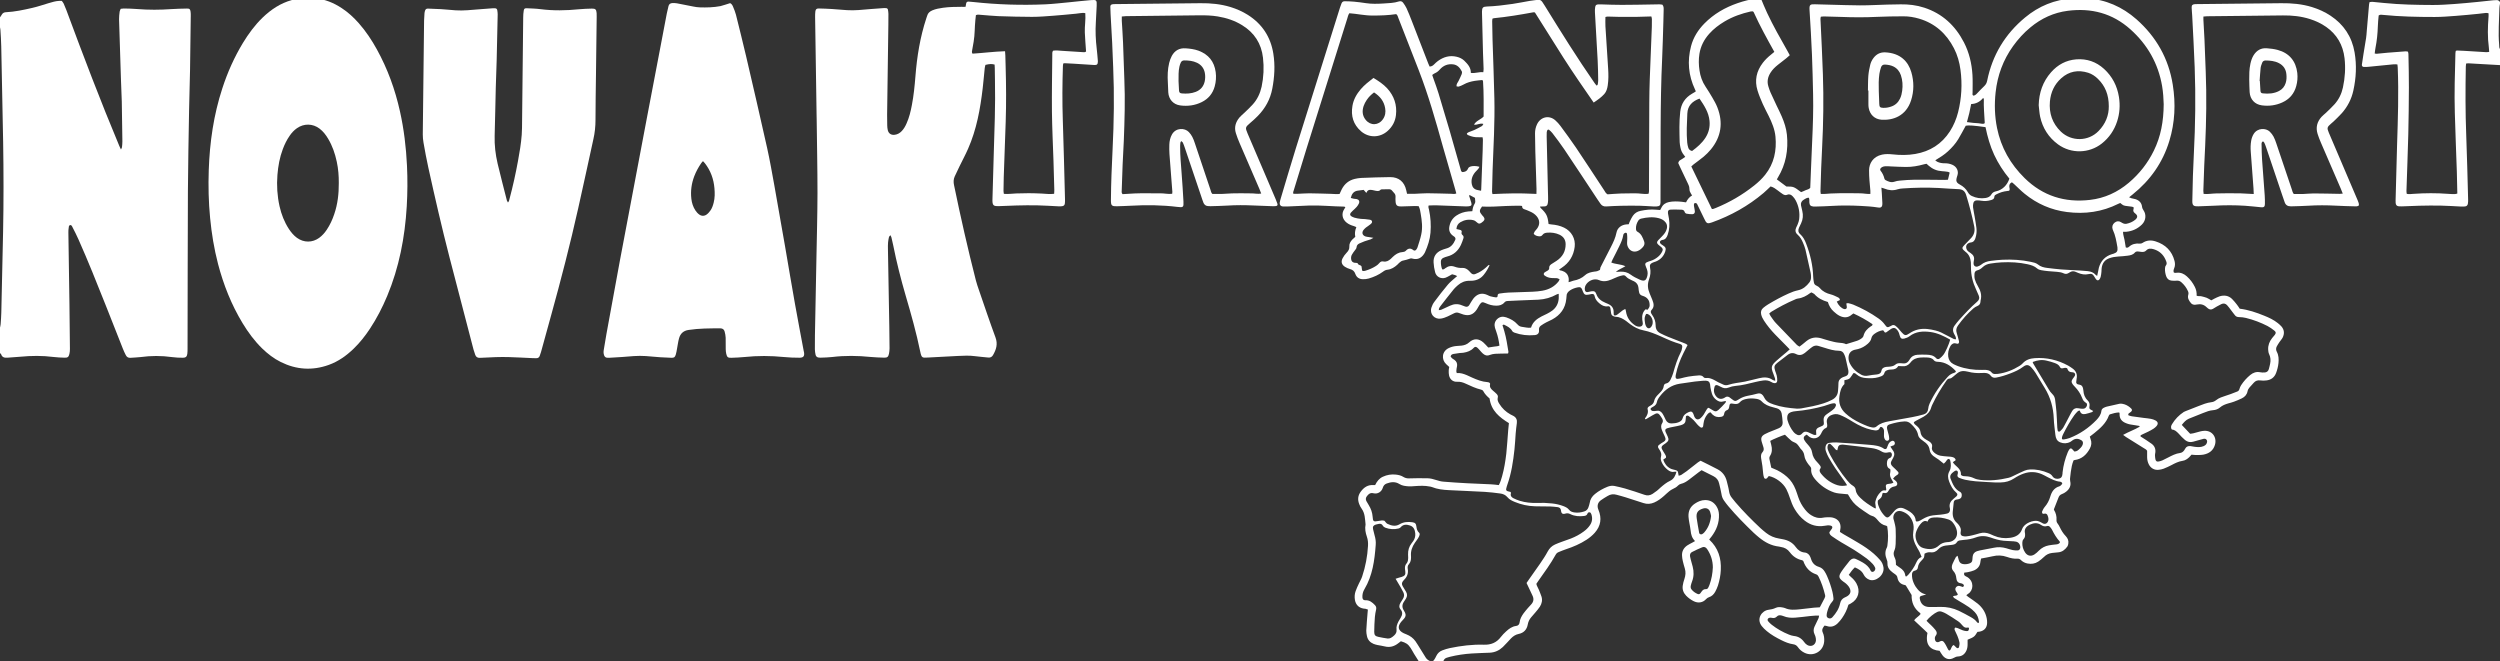
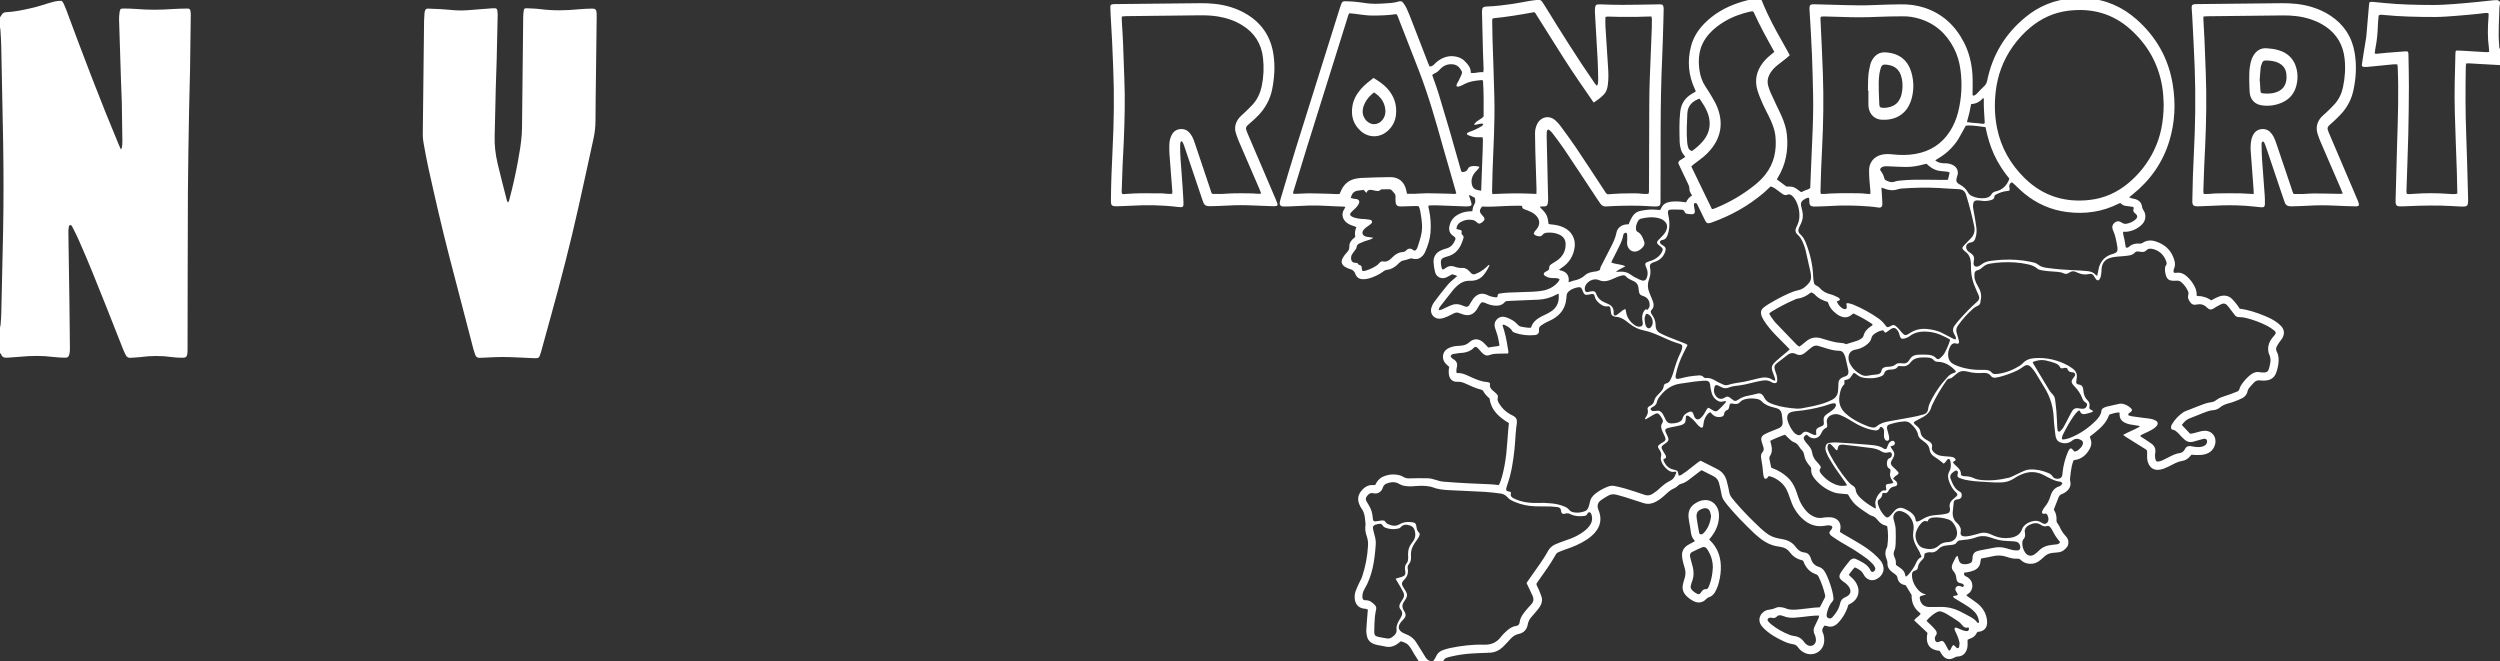
<svg xmlns="http://www.w3.org/2000/svg" version="1.1" id="Layer_1" x="0px" y="0px" viewBox="2549.3 -163.8 4212 1114.3" style="enable-background:new 2549.3 -163.8 4212 1114.3;" xml:space="preserve">
  <rect x="2549.3" y="-163.8" width="4212" height="1114.3" fill="#333333" stroke="none" />
  <style type="text/css">
	.st0{fill:#FFFFFF;}
</style>
  <g>
    <g>
      <path class="st0" d="M6058.6-167.8c2.1,0.4,4.2,1.1,6.3,1.2c32.1,1.9,60,14.3,83.9,35.3c33.4,29.5,54.2,66.2,61.2,110.3    c5.1,32,3.7,63.6-5.8,94.7c-11.1,36.5-32.1,66.2-61.7,90c-1.8,1.5-3.7,2.9-6.1,4.9c1.6,0.7,2.6,1.2,3.6,1.5c2.3,0.6,4.7,0.9,7,1.6    c6.2,2,10.4,6,11.2,12.7c0.3,2.5,1.3,4.5,2.7,6.5c4.3,6.2,4.4,16.5-3,23.7c-7.3,7.1-16.1,11.1-26.3,12.1c-1.6,0.2-3.3,0-5.4,0    c-0.1,5.1,1.8,9.3,2.5,13.7c0.7,4.2,1.4,8.5,2.1,12.6c2.2,1.1,4,0.3,5.4-1c5.2-4.7,11.3-6,18-5.4c1.7,0.2,3.3-0.1,4.8-1.1    c6.9-4.7,14.4-5.1,22.1-2.6c16.6,5.3,27.5,16,31.9,33.1c1.1,4.3,1,8.5-0.8,12.6c-1.1,2.5-1,2.6-0.8,6.2c1.6,1.7,3.6,1.1,5.4,0.9    c6.7-0.7,12.2,1.8,17,6.2c5.6,5,10,10.9,13.4,17.7c2.3,4.6,3.3,9.4,3,14.8c3,1.3,6,0.3,8.6,1.1c2.8,0.8,5.6,1.3,8.3,2.4    c2.6,1.1,5,2.7,7.8,4.3c1.6-0.9,3.2-1.9,4.9-2.7c3-1.4,6-3.1,9.2-4.1c7.6-2.3,14.9-1.3,20.8,4.4c3.1,3,5.7,6.4,8.4,9.8    c1.6,2,3,4.3,4.6,6.7c14.4,1.7,28,6.4,41.3,11.8c8,3.2,15.9,6.9,22.7,12.3c2.2,1.8,4.5,3.7,6.3,5.8c4.9,5.7,5.3,12.2,2,18.8    c-1.4,2.7-3.7,5-5.4,7.6c-1.6,2.4-3.2,4.8-4.5,7.3c-1.5,2.9-1.5,5.9,0.1,9c3.2,5.9,3.4,12.4,2.8,18.9c-0.6,5.8-2,11.3-4,16.7    c-2.8,7.5-8.4,11.6-16.1,12.6c-3.5,0.5-7.2,0.5-10.7,0c-4.5-0.6-8,0.7-10.9,4c-2.4,2.7-4.8,5.3-7.2,8c-1.6,1.8-2.7,3.8-3.2,6.3    c-1.1,5.6-4.6,9.5-9.6,11.9c-4.3,2.1-8.7,3.9-13.2,5.6c-3.1,1.2-6.4,2-9.6,2.9c-5.1,1.5-9.9,3.3-14.1,6.9    c-3.1,2.7-7.1,4.2-11.2,4.5c-6.1,0.4-11.7,2.6-17.2,4.8c-8,3.2-16,6.4-24,9.6c-5,2.1-8.4,6.1-11.9,10.5c4.8,5.1,9.4,9.9,14.1,14.9    c2-0.3,3.9-0.4,5.7-0.9c3.7-0.9,7.4-2.1,11.1-3c2.3-0.6,4.7-1,7.1-1.1c13.5-0.6,21.6,11.3,17.8,23.8c-2.9,9.6-9.9,14.5-19.2,16.3    c-4.2,0.8-8.6,0.6-12.9,0.7c-2.4,0-4.7-0.4-7.3-0.6c-1.4,1.5-2.6,3-3.9,4.3c-3.2,3-6.8,5.5-11.2,6.1c-6.8,1-12.7,4-18.7,7.2    c-4.2,2.2-8.6,4.2-13.1,6c-2.6,1-5.5,1.6-8.4,1.9c-7.2,0.8-13.3-2.6-16.6-9c-1.9-3.7-2.8-7.6-2.9-11.8c0-3.6,0-7.2,0-11.2    c-1.3-2.3-4-3.5-6.4-5c-9.7-6.1-19.5-12.2-29.3-18.3c-1.6-1-3-2.2-4.8-3.5c9.4-5.3,19.2-8.6,27.9-13.8c-0.2-1.9-1.4-1.4-2.2-1.6    c-4.7-0.8-9.5-1.5-14.2-2.3c-2.1-0.4-4.2-1.1-6.2-1.9c-7.2-2.7-11.6-7.5-11.2-15.7c0-0.5,0-1-0.1-1.4c0-0.2-0.2-0.4-0.6-1.1    c-5.2,0.1-10.4,1.5-15.6,3.2c-0.8,0.3-1.5,1.3-1.8,2.1c-4.6,12.8-14.4,21.3-24.5,29.5c-2.4,2-4.9,3.8-7.6,5.9    c0.5,1.4,0.8,2.8,1.3,4.1c2.2,5.5,1.6,10.9-1.2,16c-5.6,10.4-13.6,17.9-25.9,19.4c-0.5,0.1-0.9,0.3-1.6,0.6    c-2.5,6.1-3.7,12.6-4.6,19.3c-0.4,2.9-0.5,5.7-1,8.6c-0.4,2.4-0.5,4.7,0,7.1c1.8,7.4-1.1,13.2-6.9,17.7c-2.1,1.6-4.4,3.1-6.8,3.9    c-3.3,1.1-5.1,3.3-6.2,6.4c-2.3,6.3-4.9,12.5-7.6,19.4c0-0.2,0,0.6,0.3,1.2c3.1,5.1,4.5,10.6,4.1,16.5c-0.2,2.2,0.3,4.2,1.7,6    c1.5,1.9,2.7,4,3.7,6.1c2.7,5.7,5.9,11,10.3,15.5c3.3,3.5,5,7.6,4.2,12.5c-0.3,1.6-0.6,3.4-1.5,4.7c-3.9,5.4-8.7,9.5-15.8,10    c-3.3,0.3-6.7,0.6-10,1c-5.5,0.6-10,3-13.9,6.9c-2.9,2.8-6.1,5.4-9.5,7.7c-5.5,3.6-11.6,4.4-18,3.2c-4.4-0.8-8.1-2.8-11.3-5.9    c-1.4-1.4-2.9-2.3-5.1-2.2c-6.3,0.4-12.4-0.9-18.3-3c-7.9-2.8-15.9-3.1-24.1-1.1c-6.3,1.5-12.7,2.5-19.4,3.8    c-0.4,1.9-1.1,3.7-1.2,5.5c-0.6,6.9-4.4,11.6-10.5,14.4c-3.2,1.4-6.8,2.2-10.3,3c-2.1,0.5-4.2,0.6-6.3,0.8    c-1.1,2.9-0.3,4.9,2.2,6.1c1.1,0.5,2.2,1.1,3.2,1.7c11.3,7.4,10.1,22.3,1.1,27.9c-1,0.6-1.8,1.4-3.2,2.4c1.4,1.2,2.3,2.2,3.4,2.9    c5.3,3.8,10.8,7.2,15.8,11.3c7.8,6.4,13.2,14.5,15.2,24.6c0.5,2.6,0.8,5.2,0.7,7.8c-0.2,7.9-4.4,13-12.2,14.7    c-1.4,0.3-2.8,0.4-4.1,0.5c-5.2,8.4-5.2,8.4-16.6,13.2c0,2.5,0,5.2,0,7.8c0,3.6-0.5,7.2-2,10.5c-2.7,5.9-7.2,9.6-13.8,9.9    c-2.8,0.1-5,1-7.3,2.3c-7,4-14.1,2.4-19.1-4.1c-1.9-2.4-3.4-5.2-5-7.7c-15.7-1.3-24.5-10.2-20.4-30.1c-7-7.2-14.9-13.8-22.4-21.2    c2.8-4.5,7.8-6.5,10.8-10.7c-0.3-0.5-0.4-1.4-0.9-1.7c-10.2-7.7-14.6-18-14.2-30.3c-3.3-5.5-6.5-10.8-9.8-16.2    c-0.6-0.2-1.2-0.6-1.9-0.7c-6.9-1.3-11-5.5-12.2-12.4c-0.4-2.6-1.8-4.2-3.9-5.7c-2.8-1.9-5.5-3.9-7.9-6.2c-3.4-3.3-5.3-7.4-5-12.3    c0.2-2.2-0.3-4.2-1.2-6.3c-2.7-6.7-3.4-13.4,0.2-20.2c0.5-1,0.8-2.3,0.9-3.4c1.5-10.8,1.5-21.5-0.3-32.3c-0.7-0.4-1.3-1-1.9-1.1    c-6-1.2-10.5-4.7-14.1-9.3c-2.8-3.4-5.6-6.4-10.1-7.4c-1.8-0.4-3.5-1.6-5.1-2.6c-5.4-3.6-10.8-7.1-16-11    c-8.8-6.6-12.5-11.1-19-22.6c-4.8-0.4-9.8-0.8-14.8-1.4c-2.8-0.3-5.7-0.8-8.4-1.7c-13-4.5-23.8-12.3-32.6-22.8    c-3.9-4.7-6.6-10.1-6.1-16.5c0.1-1.8-0.5-3.2-1.7-4.5c-1.1-1.2-2.2-2.5-3.2-3.9c-3.1-4.3-5.9-8.9-6.6-14.2    c-0.6-4.6-2.6-8.2-5.8-11.2c-0.2-0.2-0.4-0.3-0.5-0.5c-2.2-2.9-4-6.2-6.6-8.5c-2.4-2.1-6.1-2.8-8.7-4.8    c-3.9-3.1-7.3-6.8-11.1-10.4c-3.9,1-21.3,8.2-24.8,10.4c0.5,2.2,1.1,4.5,1.7,6.7c1.7,6.5,1.7,12.9-2.1,18.7    c-1.1,1.8-1.3,3.5-0.9,5.5c1,4.7,1.9,9.4,3,14.2c1.4,0.6,2.7,1.1,4,1.7c8.4,3.2,15.9,7.9,22.6,13.8c6.6,5.8,11.2,13.1,14.4,21.2    c1.7,4.2,3,8.6,4.5,12.9c2.5,7.6,6.3,14.5,11.3,20.8c3,3.8,6.4,7.2,10.5,9.7c6.1,3.9,12.5,5.6,19.9,4.2c4-0.8,8.1-0.7,12.2-0.7    c2.1,0,4.3,0.5,6.3,1.2c7.5,2.5,11.6,8.7,11,16.6c-0.2,2.1-0.6,4.2-1,6.9c2.1,1.3,4.3,2.8,6.5,4.1c8.3,4.8,16.7,9.5,24.9,14.5    c9.1,5.4,17.9,11.3,25.8,18.2c3.8,3.3,7.3,7,10.6,10.7c3.1,3.5,4.9,7.7,5.6,12.3c1.9,13.2-13.3,24.7-23.6,20.8    c-4.6-1.7-7.8-4.7-9.9-8.9c-3.1-6.3-8.6-9.3-14.7-12c-4.1,3.7-7,8.1-10.3,12.6c1.3,1.3,2.4,2.5,3.6,3.5c3.7,3.1,6.9,6.6,9.3,10.9    c7.2,12.9,3.4,26.7-9.5,33.9c-1.3,0.7-2.6,1.3-4,2.1c-2.2,8.1-5.9,15.6-10.7,22.5c-2.2,3.1-4.6,6.1-7.4,8.8    c-5.2,5-11.3,7.1-18.5,4.5c-0.9-0.3-1.9-0.4-2.8-0.6c-0.2,0-0.5,0-1.1,0.1c-0.6,0.9-1.4,2.1-2.2,3.3c-1.6,2.6-1.9,5.2-0.5,8.2    c2.2,4.7,2.7,9.7,2.4,14.8c-1.1,16.6-18,26.6-33,19.4c-4.6-2.2-8.5-5.5-11.4-9.7c-1.9-2.7-4.3-4.2-7.6-4.7c-7.2-1-13.9-3.8-20.3-7    c-8.6-4.3-17-9-24.4-15.2c-3.1-2.6-6.1-5.4-8.6-8.6c-9.4-12.3,0.2-25.8,11.4-27.3c4.3-0.5,8.4-1.4,12.3-3.3    c3.4-1.6,7-1.4,10.6-0.8c1.7,0.3,3.4,0.6,4.9,1.2c8.3,3.8,16.9,2.9,25.5,2c7.9-0.8,15.7-1.9,23.6-2.7c3.1-0.3,6.2-0.4,9.6-0.6    c0.6-1.2,1.3-2.4,1.9-3.6c2-3.8,3.9-7.7,6-11.5c1-1.8,1.5-3.5,1-5.5c-2.6-10.8-6.1-21.2-11-31.1c-0.9-1.7-2-3.2-4-3.8    c-11.1-3.7-17.9-11.6-21.7-22.4c-0.1-0.2-0.3-0.3-0.6-0.7c-0.5-0.2-1.1-0.6-1.8-0.8c-8.3-1.8-15.1-6.4-20.1-13.1    c-4-5.5-9.1-8.3-15.6-9.2c-0.9-0.1-1.9-0.5-2.8-0.6c-12.9-1.4-23.7-7.2-33.6-15.3c-3.1-2.6-6.3-5.2-9.2-8    c-14.9-14.3-29.4-29-42.7-44.8c-2.6-3.1-5.1-6.4-7.4-9.7c-2.4-3.4-3.6-7.2-4.2-11.3c-0.9-5.9-2.6-11.7-3.9-17.5    c-1.2-5.5-4.5-9.5-9.5-12c-6.6-3.4-13.2-6.7-20-10.1c-1.7,1.2-3.3,2.2-4.8,3.4c-5.7,4.4-11.4,8.8-17.1,13.1    c-3.9,2.9-8,5.4-12.8,6.5c-2,0.5-3.5,1.4-4.9,2.8c-2.5,2.7-5.6,4.4-8.9,5.9c-2.1,1-4.2,2.3-6,3.8c-3.2,2.6-6.1,5.4-9.1,8.1    c-4.9,4.3-10.1,8.2-16.1,10.8c-5.9,2.6-12,3.1-18.2,1c-10-3.3-20-6.6-30.1-9.7c-5-1.6-10.1-2.9-15.2-4.3    c-5.4-1.6-10.4-0.9-15.2,2.1c-3.9,2.4-7.9,4.6-11.5,7.3c-5.3,4-6.5,9.8-3.9,15.9c6,14.2,4.1,27.2-6.2,38.8    c-4,4.5-8.7,8.3-13.7,11.6c-10.7,7-22.4,12-34.5,16c-4.3,1.4-8.5,3.2-12.7,4.9c-2,0.8-3.6,2.1-4.8,4.2    c-8.6,15.6-19.2,29.9-29.4,44.4c-1.1,1.6-2.1,3.2-3.3,4.9c0.7,3.6,2.9,6.5,4.2,9.8c1.5,3.8,3.1,7.5,4.4,11.4    c2,6.1,0.7,12-2.6,17.2c-2.2,3.4-4.9,6.5-7.5,9.6c-2.4,3-5.1,5.7-7.5,8.7c-2.8,3.4-4.6,7.1-5.4,11.6c-1.5,8.7-6.8,14.4-15.4,16.1    c-5.3,1.1-9.2,3.8-12.8,7.4c-2.2,2.2-4.2,4.6-6.4,6.9c-2.5,2.6-4.9,5.3-7.5,7.8c-6.2,5.8-13.5,9.1-22,9.5    c-10.1,0.5-20.1,0.6-30.2,1.3c-12.5,0.8-24.8,2.6-36.9,5.6c-1.6,0.4-3.2,1-4.8,1.4c-2.7,0.7-4.7,2.3-5.8,4.9    c-0.7,1.5-1.5,3-2.4,4.4c-2.6,4.5-5.8,8.2-10.7,10.2c-1.3,0.5-2.4,1.5-3.6,2.3c-1.9,0-3.8,0-5.8,0c-1.6-1-3.2-2.1-4.9-2.9    c-5.5-2.3-9.9-5.8-13.2-10.7c-3.2-4.8-6.2-9.7-9.2-14.6c-2-3.3-3.7-6.8-5.8-9.9c-4.4-6.6-7.8-8.8-16.4-11.3    c-1.3,1-2.8,2.1-4.3,3.3c-6.8,5.4-14.3,7.6-22.9,5.4c-3.9-1-8-1.5-12-2.3c-2.3-0.5-4.7-1.1-6.9-2c-5.9-2.5-9.8-6.8-11.1-13.2    c-0.6-3-1.2-6.2-1.1-9.2c0.5-10.1,1.4-20.1,2.2-30.1c0.1-1.7,0.3-3.3,0.5-5.3c-1.4-0.5-2.7-1-4-1.3c-1.2-0.3-2.4-0.2-3.6-0.4    c-7.7-1.3-12.8-6.5-14.2-14.3c-0.9-5.1-0.6-10.1,1.1-14.9c1.5-4.5,3.7-8.8,5.7-13.2c1.8-3.9,4.1-7.6,5.4-11.7    c5.6-16.7,8.8-33.9,9.8-51.4c0.3-5.3-0.1-10.5-1.9-15.6c-2.3-6.6-3.6-13.4-2.2-20.5c-1-9.2-0.8-18.7-6.7-26.8    c-1.7-2.3-3-4.9-4-7.6c-3-7.5-2.2-14.6,2.7-21.1c5.3-7.1,12-11.7,21.4-10.9c0.9,0.1,1.9,0,2.7,0c3-6.2,6.9-11.3,13.1-14.1    c6.9-3.2,14.1-4.4,21.7-3.6c4.6,0.5,9,1.5,12.9,4c2.8,1.7,5.7,2.4,8.9,2.4c5-0.1,10.1-0.3,15.1-0.3c5.5,0,11,0,16.5,0.1    c5.1,0.1,9.9,1.4,14.8,3c3.9,1.2,7.8,2.4,11.8,2.7c13.4,1.1,26.8,2,40.2,2.7c13.4,0.7,26.8,1.1,40.3,1.8c4.3,0.2,8.6,0.8,13.1,1.3    c2.6-4.7,4.1-9.8,5.5-14.8c3.5-12.5,5.6-25.3,7.1-38.2c1.4-13.1,2.1-26.3,3.2-39.4c0.3-4,0.8-8.1,1.2-12    c-16-9.8-29.8-20.9-32.6-41.6c-3.9-3.3-8-7.3-10.7-12.5c-0.6-1.1-2.1-2-3.4-2.3c-9.2-2.2-17.6-6.2-26.1-10.1    c-4.6-2.2-9.2-3.5-14.5-3.2c-6.8,0.4-12-3.9-13.5-10.5c-0.7-2.7-0.6-5.7-0.6-8.5c0-1.9,0.5-3.8,0.9-5.9c-1.7-1.6-3.5-3.2-5.2-4.8    c-8.3-7.7-7.5-21.8,4.8-27.3c4.2-1.9,8.6-3,13.2-3.3c2.6-0.2,5.3-0.3,7.9-0.6c4.8-0.6,9-2,12.9-5.5c7.5-7,16.2-6.7,23.9,0.2    c2.8,2.5,5.3,5.5,8.2,8.5c3.1-0.5,6.4-0.9,9.7-1.5c3-0.6,6.2-0.3,9.2-1.8c-1.1-8-2.6-15.7-5.3-23.2c-0.8-2.3-1.7-4.5-2.3-6.8    c-1.5-5.5-0.5-10.5,3.7-14.6c4.5-4.3,9.8-4.8,15.4-2.9c7.1,2.5,13.7,6,18.7,11.7c2.2,2.6,4.8,4,7.9,4.3c5,0.5,9.8,2.2,15.1,1.3    c2.7-9.3,9.6-14.7,17.7-18.9c3-1.5,6.1-2.8,9.1-4.4c3.2-1.7,6.4-3.4,9.2-5.6c6.4-4.9,9.9-11.6,10.6-19.7c0.2-2.6,0-5.2,0-8.4    c-1.3,0.4-2.4,0.5-3.3,1c-9.6,5.4-19.9,8.3-30.8,8.9c-10.8,0.6-21.6,0.9-32.4,1.3c-6.5,0.3-12.9,0.6-19.4,0.9    c-2.3,0.1-4.1,0.7-5.7,2.6c-3.5,4.1-8.3,5.3-13.6,5.3c-6.4,0-12.3-1.7-18-4.3c-5.4-2.4-6.9-2-10.1,2.7c-0.8,1.2-1.4,2.5-2.2,3.7    c-1,1.7-1.8,3.4-2.9,4.9c-5.6,8-12.5,10.6-21.9,8c-2.5-0.7-5-1.6-7.5-2.6c-2.9-1.3-5.6-1-8.3,0.3c-3.6,1.8-7.3,3.7-11,5.4    c-3.7,1.7-7.5,3.1-11.6,3.7c-10.7,1.5-19.2-7.8-15.7-18.7c1.1-3.4,2.7-6.7,4.9-9.6c7.3-9.8,14.8-19.5,22.7-28.9    c3.7-4.4,8.3-7.9,12.6-11.8c0.9-0.8,1.8-1.5,3.1-2.6c-2.7-1.9-5.6-2.2-8.5-3.1c-1.2,0.7-2.6,1.6-4.1,2.3c-2.3,1.2-4.6,2.7-7,3.5    c-7.7,2.5-15.5-1.5-17.5-9.3c-1.4-5.3-2.3-10.8-2.6-16.3c-0.6-9.9,4.2-17,13.4-20.9c2.6-1.1,5.4-2,8.2-2.8    c7.8-2,11.9-7.6,14.9-14.5c0.9-2,0.2-3.8-1.4-5.2c-0.9-0.8-2-1.3-2.9-2.1c-4.8-3.7-6.7-8.7-5.7-14.6c1.3-7.9,5.1-14.4,11.9-19    c6.1-4.1,12.9-6.3,20.2-7c2.1-0.2,4.2-0.3,6.7-0.4c0.5-4.8,1.7-9.1,4.1-13c1.2-2,1-4,0.3-9.4c-3-1.6-6-3.2-9.1-4.9    c-1.2,1.4-0.4,2.5,0,3.6c1,3.2,2.1,6.4,3,9.6c1,3.8-0.1,5.3-4.1,5.8c-2.1,0.2-4.3,0.3-6.5,0.2c-10.8-0.3-21.6-0.7-32.4-1.2    c-9.6-0.5-19.1-0.8-28.9-0.3c-1,2.6,0.1,4.9,0.6,7.1c2.8,12.8,3.5,25.7,2.5,38.7c-0.9,11.6-4.6,22.5-9.3,33.1    c-0.9,1.9-2.2,3.8-3.6,5.4c-4.3,4.9-9.6,6.9-16.1,5.5c-1.6-0.4-3.5-1-4.9-0.5c-4.3,1.7-8.7,2.7-13.1,3.7c-1.8,0.4-3.4,1.8-4.9,2.9    c-1.5,1.2-2.7,2.7-4.1,4c-4.7,4.2-9.9,7.6-16.4,8.3c-3,0.3-5.4,1.6-7.7,3.4c-7.3,5.3-15.3,8.9-23.9,11.4c-3.2,0.9-6.6,1.3-9.9,1.2    c-6.1-0.1-10.7-3.1-12.7-8.9c-1.6-4.6-4.4-7-9-8.2c-3-0.8-5.9-2.2-8.5-3.8c-5.5-3.5-7-8.5-4-14.3c1.7-3.4,4.1-6.6,6.7-9.3    c3-3.1,5-6.2,4.7-10.7c-0.3-4.5,1.9-8.4,5-11.6c1.5-1.5,3.2-2.9,5-4.6c-1.1-5.3-0.6-10.7,1.8-16.3c-1.6-0.7-3-1.5-4.5-1.9    c-4.2-1.2-8.1-2.8-11.6-5.5c-8.4-6.4-8.8-16.1-4.6-22.4c0.8-1.2,1.4-2.4,2.2-3.8c-0.9-0.5-1.4-1-2-1c-19.9-0.3-39.8-2.5-59.7-1.8    c-12.2,0.5-24.5,1.1-36.7,1.6c-2.4,0.1-4.8,0.1-7.2-0.1c-3.6-0.3-5.5-2.8-5-6.4c0.4-2.4,1-4.7,1.7-7c8.4-28,16.6-56.1,25.3-84    c24.7-79.2,49.6-158.3,74.5-237.5c0.8-2.5,1.7-5,2.7-7.4c0.9-2.2,2.7-3.4,5.1-3.4c5.3,0.1,10.6,0.2,15.8,0.7    c6.7,0.6,13.3,1.5,20,2.5c9.8,1.5,19.6,1.2,29.5,0.6c8.8-0.6,17.8-0.7,26.3-3.5c2.8-0.9,5.4-0.1,7,2.2c2.1,2.9,4.2,5.9,5.7,9.1    c3.2,7,6,14.1,8.8,21.3c9.3,23.9,18.5,47.9,27.8,71.8c0.7,1.8,1.5,3.5,2.3,5.3c3.3,0,5.5-1.5,7.6-3.6c2.1-2,4.1-4.1,6.4-5.7    c9.6-7,20.1-10,31.9-7.1c4.8,1.2,9.1,3.2,12.6,6.6c5.6,5.6,11.2,11.4,11,20.5c7.3,1.2,13.9-2.1,21-1.1c0.2-2.5,0.6-4.1,0.5-5.7    c-0.3-8.9-0.7-17.7-1-26.6c-0.6-22.5-1.1-45.1-1.7-67.6c0-1,0-1.9,0-2.9c0.1-5.8,1.7-7.7,7.8-7.9c14.7-0.5,29.2-2.3,43.7-4.4    c9.7-1.4,19.4-3.5,29-5.1c4.5-0.8,9-1.1,13.6-1.8c3.2-0.4,5.6,0.8,7.4,3.4c1.5,2.2,2.9,4.4,4.3,6.6    c27.1,43.9,54.4,87.7,83.8,130.1c1.1,1.5,2.2,3,3.3,4.3c2-0.3,2.1-1.7,2.3-2.7c0.3-2.1,0.6-4.3,0.6-6.4c-0.2-11-0.3-22.1-0.9-33.1    c-1.4-27.1-3.1-54.1-4.6-81.2c-0.2-2.9,0-5.8,0.4-8.6c0.5-3.5,1.9-4.5,5.3-4.7c1.7-0.1,3.4,0,5,0c11.5,0.3,23,0.9,34.5,0.8    c17.5,0,35-0.4,52.5-0.7c3.6-0.1,7.2-0.2,10.8-0.2c1.9,0,3.7,0.4,5.2,0.6c2.2,2.7,2.1,5.4,2.1,8c-0.1,7-0.2,13.9-0.5,20.9    c-0.6,20.1-1.1,40.3-2,60.4c-3.7,78.9-2.3,157.9-2.8,236.8c0,2.4,0.1,4.8,0,7.2c-0.2,4.8-1.6,6.3-6.6,6.6c-1.9,0.1-3.8,0.1-5.8,0    c-7.7-0.4-15.3-1-23-1.2c-10.5-0.2-21.1-0.1-31.6,0.1c-8.2,0.2-16.3,0.6-24.4,1.1c-4.3,0.3-7.5-1.2-9.8-4.6    c-1.6-2.4-3.3-4.7-4.9-7.1c-18.7-28.2-37.2-56.5-56.1-84.6c-6.3-9.4-13.2-18.3-20-27.3c-1.6-2.1-3.6-3.8-5.6-5.5    c-0.9-0.8-2.6-0.2-3,0.9c-0.4,1.1-0.8,2.3-0.9,3.4c-0.2,2.4-0.2,4.8-0.1,7.2c0.7,31.7,1.5,63.3,2.2,95c0.1,4.1,0.3,8.2,0.2,12.2    c0,2.1-0.3,4.3-0.8,6.4c-0.6,2.3-2.2,3.7-4.7,3.9c-2.6,0.2-5.2,0.2-8.1,0.3c0.4,1,0.5,1.8,0.9,2.2c10,9.6,11.9,13.3,13.5,27.2    c1.5,0.2,3.1,0.5,4.6,0.7c7.5,0.6,14.7,2.1,21.5,5.4c12.5,6,19.6,18.6,17.9,32.4c-1.9,15.1-9.2,27-22.1,35.4    c-1.3,0.9-2.6,1.8-4.2,2.9c1.5,1.9,3.3,1.3,4.7,1.9c1.5,0.7,3.2,1.2,4.6,2c1.4,0.9,2.7,2,3.8,3.3c0.9,1.1,1.6,2.4,2.1,3.7    c0.6,1.6,1,3.2,1.1,4.9c0.1,1.6-0.1,3.2-0.3,5.4c1.5-0.4,2.6-0.7,3.7-1c1.6-0.5,3.1-1.3,4.8-1.6c7.4-1.3,13.9-4.2,19.6-9.4    c4.3-3.9,10.2-5.1,16-5.9c1.4-0.2,2.9-0.2,4.2-0.7c1.6-0.5,3-1.4,4.6-2.1c0.3-1.4,0.4-2.8,0.8-4.1c0.4-1.1,1-2.2,1.6-3.2    c5.4-10.5,10.8-20.9,16.1-31.4c3.9-7.7,7.6-15.4,9.3-24c1.6-8.3,8.4-13.3,17-14c1.2-0.1,2.4-0.1,3.7-0.2c0.7-1.9,1.2-3.7,2.1-5.4    c1.5-3,2.9-6.1,4.8-8.8c3.1-4.5,7.5-7.3,13-8.4c8.7-1.8,17.5-2.8,26.4-1.9c2.1,0.2,4.3,0.3,6.7,0.5c0.7-1.3,1.4-2.5,2-3.8    c2.6-5.4,6.9-8.4,12.7-9.6c7.1-1.5,14.3-1.2,21.5-0.5c2.4,0.3,4.7,0.6,7.3,1c2.4-4.9,5.5-9,10.2-11.6c-1.5-2.7-3.1-4.8-3.9-7.2    c-0.7-2.2-0.4-4.7-0.9-7.1c-0.4-1.8-1.2-3.6-2-5.3c-4.5-9.5-9.1-19-13.6-28.6c-1-2.2-2-4.3-2.9-6.4c0.6-2.7,1.9-4.4,4.3-5.5    c2.5-1.2,4.7-3.1,7.5-5c-1-1.3-1.6-2.2-2.3-3.1c-3.2-3.8-5-8.2-5.9-13c-0.5-2.8-1.1-5.7-1.2-8.6c-0.4-17-1-34,0.9-51    c1.5-13.7,8.1-23.8,20-30.7c1.9-1.1,3.7-2.2,5.6-3.3c0.2-0.1,0.3-0.4,0.6-0.9c-0.4-0.9-0.8-1.9-1.3-3c-11.1-23.5-13.2-47.9-6.6-73    c3.9-14.7,11.8-27.2,22.4-38c15.8-16.1,34.8-27,55.9-34.3c10.7-3.7,21.6-6.5,32.8-7.8c1.1-0.1,2.1-0.9,3.2-1.3c1,0,1.9,0,2.9,0    c3.6,8.6,7,17.3,11,25.7c10.2,21.7,22.1,42.6,33.9,63.4c1.4,2.5,2.7,5,4.2,7.7c-2.1,1.9-3.8,3.5-5.7,5c-4.7,3.7-9.5,7.3-14.2,11.1    c-4.9,3.9-9.4,8.2-12.7,13.6c-4.4,7.1-6,14.6-3.5,22.7c1.1,3.4,2.1,6.9,3.6,10.2c3.3,7.5,6.8,14.8,10.3,22.2    c2.9,6.1,6,12,8.6,18.2c4.3,9.9,7.7,20.2,8.8,31c2.5,25.5-1.6,49.7-15.1,71.9c-0.6,1-1.2,2.1-1.9,3.3c5.5,4.1,10.8,8,16.1,12    c12.3,0.1,12.3,0.1,24.8,9.5c2.5-1,5.1-2,7.7-3.3c2.5-1.2,5.7-1.3,7.7-4c0.4-9.9,0.8-20,1.2-30.1c0.7-16.5,1.3-33.1,2.1-49.6    c1.2-25.9,2.1-51.8,1.5-77.7c-0.5-22.3-1-44.6-1.9-66.9c-1.1-25.2-2.5-50.3-4.1-75.4c-0.5-8.8,1-9.7,9-9.5    c17.3,0.4,34.5,0.8,51.8,1.4c16.1,0.6,32.1,0.6,48.2-0.1c14.9-0.7,29.7-1,44.6-1.2c13.5-0.2,26.8,1.4,39.7,5.6    c30.6,10,52.3,30.3,66.9,58.6c8.8,17.1,13.1,35.5,14.3,54.6c0.6,10,0.2,20.1,0.2,30.2c0,1.6-0.8,3.4,1.1,4.8    c2.7,0,4.6-1.8,6.4-3.7c4-4.1,7.9-8.4,12.1-12.3c2.8-2.6,4.2-5.4,5-9.2c8.7-43,30.1-78.5,63.8-106.4    c23.1-19.2,49.8-30.3,80.1-32.1c2.4-0.1,4.7-0.8,7-1.2C6050.9-167.8,6054.8-167.8,6058.6-167.8z M6075.9,528.6    c-0.7,0.7-1.2,1.7-2,1.9c-3.6,1.2-7.3,2.4-11,3.2c-4.5,0.9-8.1-0.3-9.4-5.3c0-0.1-0.4-0.2-1-0.6c-0.7,0.4-2,0.7-2.7,1.4    c-2,2-4,4.2-5.7,6.5c-7.1,10-13.1,20.6-18.6,31.6c-0.9,1.7-1.6,3.5-2.1,5.3c-0.3,1-0.1,2.2-0.1,3.5c1.3,0.2,2.2,0.7,3.1,0.5    c3.3-0.7,6.6-1.2,9.7-2.4c17.2-6.7,32.2-16.9,45.1-30.2c4.2-4.4,7.8-9.1,8.5-15.5c0.3-2.6,2-4.3,4.3-5.4c1.5-0.7,3.1-1.4,4.7-1.8    c7.2-1.7,14.5-3.4,21.7-4.9c1.6-0.3,3.3-0.1,5,0.2c4.6,0.8,8.6,2.9,12.2,5.8c3.8,3,5.8,5.4-0.2,9.2c-1.4,0.9-3.1,1.7-2.2,4.3    c1.8,0.5,3.8,1.4,5.9,1.7c6.6,1,13.3,1.8,19.9,2.7c4,0.5,8.1,0.8,12.1,1.6c2.6,0.5,5.1,1.3,7.4,2.5c4.7,2.4,5.4,6,1.9,9.9    c-1.4,1.6-3.1,3-4.9,4.2c-2.8,1.8-5.8,3.4-8.8,4.9c-3.6,1.8-7.4,3.4-11,5.2c-1,0.5-2.4,0.8-2.1,2.9c3,1.9,6.2,3.9,9.4,6    c3.2,2.1,6.4,4.2,9.5,6.5c4.8,3.6,6.8,8.5,6.1,14.5c-0.2,1.4-0.6,2.9-0.6,4.3c0.1,2.4,0.2,4.8,0.7,7.1c0.8,3.4,2.4,4.5,5.7,3.8    c2.1-0.4,4.2-1,6.2-1.9c3.3-1.5,6.4-3.2,9.6-4.8c6.4-3.3,12.8-6.7,20.1-7.6c3-0.4,5.3-2.2,7-4.6c0.6-0.8,1-1.6,1.5-2.5    c1.9-3.7,5-4.9,9-4.5c2.1,0.2,4.2,0.8,6.4,1.1c5.3,0.7,10.5,1.2,15.6-1c2.5-1.1,4.6-2.6,5.5-5.3c0.7-1.9,0.9-3.8-0.4-5.5    c-1.3-1.7-3.2-1.9-5.2-1.5c-2.1,0.5-4.2,1.1-6.3,1.7c-3.7,1-7.4,2.1-11.1,3.1c-5,1.4-9.5,0.5-13.5-2.7c-2-1.7-3.9-3.5-5.8-5.4    c-1.9-1.9-3.5-3.9-5.4-5.8c-3.2-3.2-6.5-6.5-11.1-6.5c-2.5-3.4-1.4-6.4,0.2-9.1c5-8.3,11.6-15.2,19.8-20.6c1-0.6,2.1-1,3.3-1.5    c7.1-2.8,14.3-5.6,21.4-8.4c7.1-2.8,14.2-5.7,22-6.6c2.9-0.3,5.4-1.5,7.8-3.4c2.4-1.9,5.2-3.5,8.1-4.6c5.4-2.1,10.9-3.6,16.3-5.6    c3.8-1.4,7.6-2.9,11.4-4.4c1.8-0.8,3-2.1,3.5-4.2c0.6-2.3,1.6-4.5,2.9-6.5c4.2-6.5,9.4-12.2,15.3-17.1c4.9-4,10.3-5.9,16.7-4.6    c2.3,0.5,4.8,0.5,7.2,0.4c3.7-0.1,6.4-2,7.4-5.7c0.9-3,1.5-6,2.2-9.1c1.2-5.6,0.8-10.9-1.7-16.1c-1.1-2.3-1.5-5.1-1.6-7.6    c-0.4-7.3,2.1-13.7,6.5-19.3c1.5-1.9,3.2-3.6,4.6-5.5c2.3-3.1,2.3-4.9-0.9-7.4c-3.6-2.8-7.3-5.5-11.3-7.6    c-11.5-5.9-23.7-10.5-36.3-13.6c-3.7-0.9-7.6-1.4-11.3-1.4c-2.9,0-5.3-0.7-7-2.8c-2.5-2.9-4.6-6.1-7-9.1c-2.2-2.8-4.2-5.8-6.7-8.4    c-2.5-2.6-5.9-3.3-9.3-1.7c-2.6,1.2-5.1,2.6-7.6,4c-2.3,1.3-4.5,2.8-6.8,4.1c-2.8,1.6-5.5,1.3-8.1-0.6c-0.9-0.7-1.9-1.5-2.7-2.3    c-4.5-4.4-9.9-5.7-15.9-4.5c-1.2,0.2-2.4,0.5-3.6,0.5c-2.5,0-4.8-0.7-6.5-2.6c-3.5-4.1-6.4-8.6-4.7-14.3c0.7-2.3,0.3-4.2-0.6-6.2    c-2.6-5.8-6.3-10.7-11.1-14.9c-2.3-2-4.8-2.9-7.9-2.6c-2.8,0.3-5.7,0.2-8.6-0.1c-4.5-0.4-7.5-3.1-9-7.3c-1.5-4.3-2.3-8.8-2-13.4    c0.1-1.6,0.4-3.5,1.4-4.7c2-2.5,1.5-4.9,0.5-7.4c-0.9-2.2-1.8-4.5-3.1-6.5c-4.3-7.1-10.7-11.6-18.6-13.8c-4.2-1.2-8.5-1.4-12,2.4    c-2.1,2.3-5.1,2.6-8,2.3c-1.9-0.1-3.8-0.5-5.7-0.7c-2-0.2-4,0.3-5.3,1.8c-3.2,3.9-7.7,4.7-12.2,5.3c-5.2,0.7-10.5,1.1-15.8,1.4    c-5.1,0.3-10,1.1-14.8,2.8c-7.9,2.7-12,8.4-13.1,16.5c-0.3,2.1-0.2,4.3-0.4,6.5c-0.3,2.9-0.6,5.7-1.3,8.5    c-0.4,1.6-1.3,3.1-2.2,4.4c-1.2,1.7-3.6,1.9-5,0.3c-1.3-1.4-2.3-3.1-3.2-4.7c-2.8-4.7-4.7-5.9-10-4.7c-6.2,1.4-11.9,0.4-17.5-2    c-1.5-0.7-3.1-1.3-4.6-1.9c-3.1-1.3-6.1-1.1-9,0.6c-0.8,0.5-1.6,1-2.5,1.5c-2.6,1.6-5.3,2-8.2,0.6c-3.5-1.7-7.3-2.3-11.1-2.6    c-4.8-0.4-9.6-0.6-14.3-1.1c-4.3-0.4-8.6-0.9-12.8-1.7c-2.3-0.5-4.8-1.3-6.5-2.8c-4.7-4.2-10.4-5.9-16.2-7.2    c-14.4-3.2-29-3.9-43.6-3.2c-6.4,0.3-12.9,1.1-19.3,2.1c-4.8,0.7-9.2,2.6-12.8,6c-2.6,2.5-5.6,4.6-9.2,5.4c-3,0.7-4.4,3-4.6,5.8    c-0.2,3.1-0.2,6.3,0.6,9.2c1.1,3.9,2.8,7.7,4.9,11.1c4.6,7.7,7.3,15.6,4.8,24.7c-0.2,0.7-0.2,1.4-0.2,2.1    c-0.2,3.4-1.8,5.7-5.1,7.1c-2.4,1-4.8,2.3-6.7,4c-9.8,8.5-18.4,18.2-26,28.8c-2.9,4-3.8,8.1-2.2,12.8c1.3,4.1,2.5,8.3,3.5,12.5    c0.5,1.8,1,3.8-1.1,5.5c-0.7,0-1.7,0.1-2.6-0.2c-1.9-0.5-3.7-1.1-5.6-0.2c-2.3,1-4,2.7-5.1,4.9c-3,5.4-4.2,11.2-3.4,17.3    c0.8,5.6,3.6,9.9,8.7,12.5c2.6,1.3,5.2,2.5,7.9,3.5c13,4.7,26.5,6.6,40.3,6.3c1.9,0,3.8-0.2,5.7-0.1c4.1,0.3,8.1,1.1,10.8,4.7    c1.3,1.7,3.2,2.2,5.1,2.3c1.7,0.1,3.4,0,5-0.2c13-1.7,25-6.3,36.2-13.2c2-1.2,4.1-2.7,5.6-4.4c5.5-6.2,12.6-8.4,20.5-8.9    c19.9-1.4,38.6,3,56.1,12.5c2.7,1.5,5.3,3.3,7.8,5.1c5.8,4.2,8.1,9.9,6.6,17c-0.4,1.9-0.6,3.8-0.7,5.7c-0.1,1.9,1,3.2,2.7,3.8    c0.9,0.3,1.9,0.5,2.8,0.6c3.6,0.5,5.3,2.9,6,6.2c0.3,1.2,0.5,2.4,0.6,3.6c0.4,6.5,2.4,12.1,7.2,16.7c2.1,2,3.3,4.7,3.3,7.8    c0,2.1-1,4.7,0,6.2C6071.1,526.5,6073.7,527.2,6075.9,528.6z M5003.8,464.8c6-0.7,11.6,1.3,17.1,3.6c2.9,1.2,5.7,2.6,8.5,3.9    c8.3,3.7,16.8,7.1,26,7.7c0.7,0,1.4,0.2,2.1,0.4c1.4,0.6,2.7,1.6,2.3,3.2c-1.3,5.1,1.8,8.1,5.1,11c2,1.7,4.1,3.4,5.9,5.3    c1.5,1.6,2.7,3.6,2,5.9c-1.2,4.1,0.5,7.6,2.6,10.8c4.6,7.5,10.8,13.4,18.5,17.7c1.7,0.9,3.4,1.7,5.1,2.6c4.8,2.6,6.6,6.6,5.9,12    c-0.8,5.9-1.5,11.9-2,17.9c-0.7,8.8-1,17.7-2,26.5c-2.2,20.3-5.2,40.4-12.1,59.8c-0.8,2.2-1.4,4.6-1.9,6.9    c-0.4,1.9,0.6,3.2,2.5,3.8c1.8,0.6,3.6,1,5,1.3c0.3,1.1,0.7,1.6,0.6,1.9c-1.4,4.3,0.7,7,4.3,8.7c3.4,1.7,7,3.2,10.6,4.3    c9.5,2.9,19.3,3.9,29.2,3.5c8.4-0.3,16.8,0,25.1,0.9c6.5,0.7,12.8,2.1,18.9,4.4c3.6,1.4,7.2,3,9.6,6.1c2.4,3.1,5.7,4.2,9.4,4.7    c5.6,0.8,11,0,16.3-1.7c3.4-1.1,5.8-3.3,7-6.7c0.8-2.5,1.8-5,2.2-7.6c0.9-6.3,4.1-11.2,8.9-15.1c6.3-5.2,13.5-9.1,21.1-12.2    c3.8-1.5,7.9-2.2,12-1.3c5.8,1.3,11.7,2.5,17.4,4.2c11,3.3,22,6.8,32.8,10.6c5,1.8,9.4,1.2,13.7-1.5c2.6-1.7,5.2-3.5,7.6-5.4    c2.1-1.6,3.9-3.6,5.9-5.3c5.1-4.4,10.1-8.6,16.4-11.5c5.9-2.8,8.7-8.5,10.4-15.1c-1.4,0-2.3-0.2-3.2,0c-4.4,1.1-8-0.5-11.4-3.1    c-4.2-3.3-7.6-7.3-9.9-12.1c-1.6-3.3-2.6-6.7-1.5-10.4c1.1-3.7,0-7.1-1.9-10.3c-0.8-1.5-1.9-2.8-2.7-4.3c-0.8-1.6-0.6-3.4,0.7-4.6    c1.2-1.1,2.6-2.1,4-3c1.6-1.1,3.4-1.9,4.9-3c2.7-1.9,3.2-3.7,2-6.9c-0.7-2-1.7-4-2.6-5.9c-1-2.2-2.1-4.3-2.9-6.6    c-1.5-3.9-2.1-7.9,0.5-11.7c1.7-2.5,1.3-5.1,0-7.5c-1.4-2.5-3.1-4.8-4.9-7c-1.7-2.1-4.1-2.4-6.5-1.3c-1.7,0.8-3.4,1.7-5.1,2.7    c-3.3,1.9-6.6,4-9.9,5.9c-0.7,0.4-1.6,1.2-2.6,0.2c0.1-0.5,0-1,0.2-1.3c3.5-4.5,5.8-9.3,4.2-15.3c-0.5-1.7,0.6-3.2,2.1-4.3    c0.8-0.6,1.6-1,2.5-1.5c3.4-1.7,5.7-4.2,6.5-8.1c0.7-3.6,2.9-6.6,5.3-9.3c1.4-1.6,3-3.1,4.5-4.6c3.1-3.1,5.8-6.5,6.3-11    c0.3-2.5,1.7-4,4-4.4c4-0.8,6.1-3.6,7.7-7c1.5-3.3,3-6.6,4-10c3.5-12.5,7.3-24.8,13.3-36.4c1.2-2.3,1.7-5,2.1-7.6    c0.5-3.3-0.8-4.6-4.1-5.7c-4.8-1.5-9.6-3-14.3-4.9c-5.8-2.3-11.4-5-17.1-7.5c-9.7-4.3-19.4-8.4-29.8-10.4    c-8.5-1.6-15.8-5.5-22.6-10.6c-2.3-1.7-4.5-3.7-6.8-5.3c-5.2-3.6-10.5-6.8-17.1-6.9c-0.9,0-1.9-0.4-2.8-0.6c-3.1-0.8-5-2.6-5.3-6    c-0.3-2.6-0.6-5.3-1.1-7.8c-0.6-2.7-1.8-3.8-4.6-3.3c-5.6,0.8-9.8-1.6-13.8-4.9c-3.9-3.2-7.2-7-8.2-12.3c-0.6-3.1-1.9-3.8-5.2-3.5    c-1.7,0.2-3.3,0.7-4.9,1c-5.7,1.1-7.6,0-9.8-5.6c-0.4-0.9-0.6-1.8-1-2.7c-1.6-3.8-3.1-4.8-7.3-4c-4.7,0.9-9.3,2.5-13.3,5.2    c-3.5,2.4-6,5.5-5.8,10.1c0,1.4-0.3,2.9-0.4,4.3c-1.6,15.9-10,27.1-23.8,34.6c-3.2,1.7-6.5,3-9.7,4.7c-3.2,1.7-6.3,3.5-9.2,5.6    c-2.4,1.7-3.7,4-3.3,7.4c0.6,5.2-2,8.2-7.3,8.6c-11.6,1.1-23-0.2-34-4.1c-1.5-0.5-3.2-1.6-3.9-2.9c-2.9-5.2-7.8-7.6-12.8-10.1    c-1-0.5-2.2-1-3.5,0.6c1,3.2,2.2,6.5,3.1,10c3.3,11.3,5,22.9,6.9,34.5c0.1,0.8-0.3,1.7-0.6,3c-4.3,0.1-8.3,0.2-12.4,0.2    c-6.2,0.1-12.6,0-18.5,2.3c-4.8,2-8.4,0.5-11.8-2.6c-1.8-1.6-3.3-3.5-4.9-5.3c-1.3-1.4-2.5-2.9-4-4.2c-2.3-2-4.2-2.2-6.3,0.1    c-4.7,5.1-10.7,7.1-17.2,8.2c-2.1,0.4-4.3,0.2-6.4,0.5c-3.6,0.4-7.1,0.9-10.6,1.6c-2,0.5-4.2,1.2-4.7,4.3c0.7,0.9,1.5,2.1,2.5,3    c1.3,1.1,2.8,1.8,4.1,2.8c3.4,2.5,4.8,5.9,4.3,10c-0.2,1.7-0.7,3.3-0.9,4.9C5003.1,460.3,5002.4,462.4,5003.8,464.8z     M5121.2,818.4c1.9-2.8,3.4-4.9,4.9-7.1c5.9-8.4,12-16.8,17.8-25.3c4.6-6.8,9.2-13.5,13-20.7c2.9-5.4,6.8-9.2,12.2-11.7    c3.7-1.7,7.5-3.1,11.3-4.5c5.2-1.9,10.4-3.6,15.6-5.6c7.6-3,14.8-6.8,21.4-11.7c4.1-3,7.7-6.4,10.6-10.7c4-5.8,4.6-12,2.4-18.5    c-0.6-1.6-1.3-3.2-3.3-3.3c-1.6-0.1-2.8,0.9-3.3,2.4c-1,2.7-3.1,3.5-5.6,3.8c-8,1-15.8,0.6-23.2-3.1c-2.8-1.4-5.4-1.9-8.3-0.9    c-0.7,0.2-1.4,0.4-2.1,0.5c-2.6,0.3-4.1-0.7-4.9-3.2c-0.3-0.9-0.4-1.9-0.5-2.8c-0.4-3.4-2.5-5-5.8-5.4c-4.1-0.4-8.1-1-12.2-1.1    c-8.6-0.2-17.3,0-25.9-0.3c-11.6-0.3-22.8-2.8-33.6-7.2c-4.7-1.9-9.4-4.1-12.6-8c-3.3-4-7.6-5.8-12.5-6.4    c-8.6-1.1-17.1-2.2-25.7-2.7c-20.1-1.2-40.3-1.8-60.4-2.9c-9.8-0.5-19.6-1.5-28.9-5.3c-1.1-0.5-2.3-0.5-3.5-0.8    c-8.3-1.7-16.7-1.3-25.1-0.7c-3.3,0.2-6.7,0.6-10.1,0.4c-5.5-0.4-11-0.8-15.9-3.9c-6.9-4.4-14.2-3.6-21.4-0.9    c-3.2,1.2-5.4,3.4-6.5,7c-2,6.9-8.6,11.2-15.6,9.5c-5.7-1.4-8.6,1.3-11.4,5.1c-1.9,2.5-2.2,5.3-0.7,8.1c1.2,2.3,2.6,4.6,4,6.8    c3.7,6,6,12.5,6.5,19.6c0.5,7.9,1.5,8.6,9.3,7.1c3.8-0.7,7.5-1.5,10.6-0.4c2,2.1,3.1,4.2,4.9,5.1c6.7,3.2,13.5,5,20.6,0.8    c6.7-4,14.1-4.5,21.6-3.4c4.6,0.7,6.1,2.3,6.7,7c0.5,4.2,1.4,8,4.8,10.9c0.7,0.6,0.9,2.3,0.7,3.3c-0.6,2-1.5,4-2.7,5.8    c-1.6,2.6-3.6,5.1-5.4,7.7c-4.4,6.5-7.1,13.6-6.5,21.6c0.1,1,0.1,1.9,0.1,2.9c-0.1,4.2-0.6,8.1-3.6,11.4c-2.2,2.3-2.4,5.3-1.9,8.1    c1.2,7.3-1,13.2-6.2,18.3c-0.5,0.5-1,1.1-1.4,1.6c-2.6,2.8-2.9,5.9-0.9,9.2c1.9,3.1,3.7,6.2,5.6,9.3c2.3,3.9,2.2,7.7-0.2,11.6    c-1,1.6-2,3.3-3.1,4.8c-3.4,4.8-3.8,9.7-0.6,14.8c0.8,1.2,1.5,2.5,2.1,3.8c1.8,3.6,1.3,7-1.3,10c-0.8,0.9-1.6,1.8-2.4,2.7    c-1,1.1-2,2.1-2.9,3.2c-6.4,8.1-4.9,14.4,4.5,19c1.5,0.7,3.1,1.3,4.6,1.9c6.2,2.4,11.4,6.3,15.2,11.6c2.8,3.9,5.1,8.1,7.7,12.1    c3.2,5.1,6.3,10.2,9.5,15.3c1.7,2.7,4.1,4.6,7.1,5.9c3.1,1.3,4.9,1,6.9-1.7c1.5-2.1,2.8-4.5,3.9-6.9c2.2-4.6,5.7-7.8,10.4-9.5    c4-1.5,8.2-2.8,12.4-3.7c18.8-3.9,37.9-6.3,57.2-5.7c12,0.4,21.5-3.4,28.8-13.1c2.6-3.4,5.7-6.5,8.9-9.4c4.8-4.4,10-8.3,16.8-9.1    c3.6-0.4,5.5-2.8,5.9-6.3c0.6-5.5,3.2-10,6.2-14.4c2.4-3.3,5.1-6.4,7.7-9.5c1.7-2,3.5-3.9,5.3-5.8c4.3-4.5,5.2-9.5,2.4-15.2    c-1.6-3.2-3-6.5-4.6-9.8C5124.8,826.1,5123.1,822.4,5121.2,818.4z M5532.4,150.3c-2.2,2.1-4.1,4-6,5.7c-1.9,1.8-3.8,3.6-5.8,5.3    c-25.9,21.9-55.1,38.2-87,49.6c-1.4,0.5-2.7,0.9-4.1,1.2c-3.2,0.7-4.8-0.1-6.6-2.9c-1-1.6-1.8-3.4-2.6-5.1    c-3.6-7.3-7.1-14.7-10.7-22c-0.9-1.9-1.6-4.2-4.5-3.8c-1.9,0.3-2.3,2-1.6,6.1c0.4,2.6,1.1,5.2,1.3,7.8c0.2,2.8-1.4,4.8-4.1,4.9    c-3.3,0.1-6.7-0.3-10-0.9c-1.2-0.2-2.7-1.6-3-2.7c-0.8-2.9-2.8-3.9-5.3-4c-6-0.2-12-0.4-18-0.2c-4,0.1-5.4,2.2-4.9,6.3    c0.4,3.1,1.3,6.1,1.7,9.2c1.3,9.1,0.9,18.2-2.2,27c-1.6,4.5-3.9,8.3-9.3,8.7c-0.5,0-0.9,0.3-1.4,0.5c-2.6,1.1-3.2,3.8-1.2,5.8    c1.2,1.2,2.6,2,4,2.9c4.5,2.9,5.4,5.1,3.8,10.2c-2.6,8-7.9,13.6-15.6,16.8c-1.8,0.7-3.7,1.1-5.4,1.9c-4.2,1.8-5.5,4-4.6,8.5    c1.5,6.8,0.6,13.4-1.7,19.8c-3,8.2-2.3,16,1.1,23.8c1.5,3.5,3,7.1,4.4,10.6c2.4,6,3.9,11.9-1.4,17.3c-1.6,1.7-1.4,4-0.2,6    c0.5,0.8,1,1.7,1.5,2.4c3.8,5.2,5.7,11.1,5.7,17.5c0,6.3,2.8,10.6,8.2,13.3c4.3,2.2,8.6,4.2,13.1,6c9.6,3.9,19.2,7.5,28.8,11.3    c1.2,0.5,2.3,1.4,3.7,2.4c-2.4,4.8-4.8,9.2-7,13.7c-5.7,11.4-10.1,23.3-12.7,35.8c-1.7,8,1,8.3,7.4,6.8c4.7-1.1,9.3-2.5,14-3.2    c5.7-0.9,11.4-1.5,17.1-1.9c3.1-0.2,6.2,0.2,8.4,3.1c0.7,0.9,2.6,1.5,3.8,1.3c4.8-0.8,9,1,13.1,2.9c2.6,1.2,5,2.9,7.6,4.2    c3,1.5,6,2.9,9.1,4.2c2.7,1.1,5.4,1,8.4,0c4.1-1.4,8.3-2.1,12.6-2.9c4.9-0.9,10-1.3,14.9-2.4c8-1.7,15.8-3.9,23.8-5.7    c7.9-1.9,15.7-2.2,22.8,2.8c1,0.7,2.5,0.9,4.4,1.5c-0.2-1.8-0.1-3-0.4-4.1c-0.9-2.7-1.8-5.5-2.9-8.1c-4.2-10.4-3.4-13.7,5.2-21.4    c5.5-5,11.3-9.6,17-14.4c1.8-1.5,3.5-3.1,5.5-4.9c-2-2.1-3.6-3.8-5.3-5.5c-6.4-6.5-12.9-12.9-19.2-19.5c-7-7.3-13.4-15-18.9-23.5    c-2.1-3.2-3.8-6.6-4.7-10.4c-1-4.5,0.1-8.1,3.5-11c2.6-2.2,5.3-4.1,8.2-5.9c11.1-6.7,22.5-12.9,34.3-18.2    c5.2-2.4,10.6-4.4,16.3-5.6c8.1-1.7,14.1-6.9,19-13.3c1.9-2.6,2.8-5.6,2.7-8.8c0-2.4-0.1-4.8-0.6-7.1c-2.8-13.1-5.7-26.2-8.8-39.3    c-0.9-3.9-2.6-7.7-4.1-11.5c-2.1-5.1-4.8-9.9-9.1-13.7c-4.1-3.5-4.4-7.7-2.2-12.4c0.8-1.7,1.8-3.4,2.4-5.2c1-2.7,2.1-5.4,2.4-8.2    c1.4-11.3-0.6-22-5.9-32c-1.3-2.5-3.1-4.9-5.1-6.9c-2.4-2.5-5.4-4.1-9.1-2.5c-2.7,1.2-5.3,0.4-7.5-1.1c-2.8-1.8-5.5-3.9-8.1-5.9    C5541,154.6,5537.6,151.6,5532.4,150.3z M5137.9,162.9c0.1-3.3,0.2-5.9,0.1-8.5c-0.6-21.1-1.4-42.2-2-63.3    c-0.3-10.1-0.4-20.1-0.5-30.2c0-5.3,1.1-10.5,3.4-15.3c6-12.7,20.7-16,31.1-6.4c3,2.8,5.8,5.7,8.2,9c8.9,12.2,18,24.3,26.4,36.8    c16.1,23.9,31.7,48,47.6,72.1c1.4,2.2,2.4,4.7,5.5,6.5c7.1-0.5,14.7-1.1,22.4-1.4c7.9-0.3,15.8-0.1,23.7-0.3    c7.6-0.2,15.1,1.8,22.8,0.9c1.3-3.3,0.9-6.5,0.9-9.5c0.2-47.7,0.3-95.5,0.5-143.2c0.1-13.4,0.3-26.9,0.8-40.3    c1.1-29.5,2.3-59,3.5-88.5c0.2-4.3,0.2-8.6,0.1-13c0-1.3-0.5-2.7-0.9-4.4c-8.4,0.2-16.6,0.6-24.7,0.7c-10.1,0.1-20.1,0.1-30.2,0    c-6.2-0.1-12.5-0.4-18.7-0.5c-1.3,0-2.7,0.5-3.8,0.7c0,5.4-0.3,10.5,0,15.5c1.5,23.9,3.1,47.9,4.6,71.8c0.6,9.3,0.7,18.7-0.7,28    c-0.8,5.3-2.2,10.5-5.8,14.5c-4.9,5.5-11,9.8-17.9,14.4c-17.4-25.2-34.6-49.9-50.8-75.3c-16.2-25.5-32.2-51.1-48.2-76.5    c-1.1-0.1-1.8-0.4-2.5-0.3c-22.2,4.1-44.4,7.8-66.8,10c-0.7,0.1-1.3,0.5-2.3,0.8c-0.1,1.3-0.4,2.7-0.4,4.1    c0.2,10.3,0.3,20.6,0.6,30.9c1,33.1,2.4,66.2,3.1,99.3c0.9,40.3-1.5,80.6-3,120.9c-0.4,12-0.6,24-0.9,36c0,1.3,0.4,2.7,0.7,4.3    c12.3-0.4,24.3-1.2,36.2-1.2C5112.6,161.8,5124.9,162.5,5137.9,162.9z M5660,347.4c1.5-0.2,2.4-0.6,3.3-0.4    c2.8,0.7,5.6,1.3,8.3,2.4c15.1,6.3,29.4,14,42.8,23.5c3.9,2.8,7.4,6,10.3,10c3.9,5.5,4.7,5.5,10.5,2.4c0.4-0.2,0.8-0.5,1.3-0.7    c2.1-1.3,4.2-0.9,6.1,0.4c1.7,1.3,3.3,2.7,4.8,4.3c2,2.1,3.7,4.4,5.6,6.6c5.2,5.8,6.9,6.3,13.4,1.9c9.2-6.3,19.3-8.4,30.1-7.3    c4.7,0.5,9.5,1.4,14.1,2.6c6.3,1.5,12.1,4.6,17.8,7.7c4.2,2.3,8.5,4.5,12.8,6.6c0.9,0.4,2.1,0.3,3.6,0.4c0.1-3.9-1.7-6.5-3.2-9.1    c-2.7-5-2.4-9.7,0.9-14.1c2.3-3.1,4.6-6.1,7.2-9c9.8-10.9,19.7-21.6,30.8-31.2c3.4-2.9,4.3-6.2,2.6-10.2c-1.5-3.5-3-7.1-4.6-10.5    c-5.5-11.7-8.5-23.9-8.5-36.8c0-2.9,0-5.8-0.2-8.6c-0.6-7.2-3-13.5-9.2-18c-1.3-1-2.6-2.2-3.7-3.4c-1.5-1.7-1.7-3.5-0.3-5.2    c1.6-2.1,3.5-3.9,5.3-5.8c2.8-2.9,5.7-5.8,8.5-8.8c5-5.5,6.6-11.9,5.1-19.3c-3.6-17.9-8.2-35.5-13.6-52.9    c-2.1-6.8-5.9-9.7-12.8-10c-11.3-0.4-22.5-1.4-33.7-2c-20.1-1-40.3-0.6-60.4,0.8c-2.9,0.2-5.8,0.5-8.5,1.4    c-7.7,2.6-15.1,1.8-22.4-1.2c-1.4-0.6-3-0.9-5-1.5c0.3,3.5,0.5,6.4,0.7,9.2c0.3,5.5,0.7,11,0.9,16.5c0.1,1.4,0,2.9-0.3,4.3    c-0.3,2-2,3.4-4,3.6c-0.9,0.1-1.9,0-2.9-0.2c-9.7-1.6-19.5-2.2-29.4-2.7c-16.1-0.8-32.1-1-48.2,0c-9.3,0.6-18.7,0.8-28,1.1    c-1.2,0-2.4,0-3.6-0.1c-4.6-0.5-6.2-2.2-6.6-6.9c-0.2-2.5,0.4-5.2-0.8-7.9c-3.6-0.1-6.1,1.8-8.7,3.4c-3.7,2.2-5.3,5.5-4.5,9.7    c0.6,3.1,1.3,6.1,2.1,9.1c1.8,7.3,1.2,14.3-2,21c-1.1,2.4-2.3,4.7-3.4,7.1c-1.9,4.1-1.7,8,1.9,11.1c4.8,4.3,7.7,9.8,9.9,15.6    c6.9,18,11.4,36.6,12,56c0.1,3.1,0.6,6.2,1.1,9.3c0.4,2.8,1.7,4.7,4.6,5.9c2.1,0.9,4.2,2.4,5.7,4.2c4.9,5.8,11.1,8.7,18.3,10.5    c4.1,1,8,3.1,11.9,4.9c1.7,0.8,3.3,2,3.4,4.6c-1.7,0.8-3.5,1.7-5.3,2.6c2.8,6.4,7.7,11.2,12.5,12.6c2.3,0.7,4.6-0.8,4.5-3.1    C5660.7,352,5660.3,350.1,5660,347.4z M6194.7,11.8c-0.3-8.8-0.8-19.8-2.7-30.7c-6.6-38.1-24.7-69.8-53.4-95.5    c-30.2-27-65.8-36.3-105.5-31.2c-23.6,3-44.6,12.7-62.9,27.9c-11.2,9.2-20.8,19.8-29.3,31.6c-16.7,23.3-26.3,49.3-29.4,77.9    c-2.2,20.2-1.6,40.2,2.4,60.1c6.7,33,22.6,60.9,46.5,84.4c30.7,30.1,67.7,41.6,110,36.7c24.7-2.8,46.6-12.9,65.5-28.9    c17.8-15.1,32-33.1,42.2-54.1C6189.9,66,6194.5,40.5,6194.7,11.8z M5700.5,162.9c0-2.1,0.1-3.7,0-5.3c-1-11.5-2.3-22.9-2.2-34.4    c0-11.2,6.4-23.2,21.9-26.5c6-1.3,11.9-1,17.9-0.4c12.7,1.4,25.4,1.5,38-0.7c24.9-4.3,44.6-16.7,58.4-38.1    c6.4-10,10.9-20.8,13.8-32.3c5.9-23.5,7.2-47.4,4-71.4c-1.7-12.7-5.1-24.9-11-36.3c-12.7-24.6-31.7-41.8-58.5-49.8    c-8.8-2.6-17.8-4.1-26.9-4c-14.6,0.1-29.3,0.2-43.9,0.9c-20.4,1-40.8,0.9-61.1,0.1c-9.6-0.4-19.2-0.6-28.8-0.8    c-1.6,0-3.2,0.2-5,0.4c-1.1,2.9-0.6,5.5-0.5,8.1c1.3,29.7,3,59.4,3.9,89.1c1.4,41,0.8,82-1.3,123c-0.6,11.7-1.2,23.5-1.6,35.2    c-0.5,12.9-0.9,25.9-1.2,38.8c0,1.4,0.3,2.7,0.5,4.4c5.9,0.4,11.3-0.4,16.8-0.7c5.5-0.3,11-0.4,16.5-0.5c5.8-0.1,11.5,0,17.3,0    c5.5,0,11,0.2,16.5,0.2C5689.4,162,5694.8,163.3,5700.5,162.9z M4822.7-141.5c-2.1,2.9-2.6,6-3.5,8.9c-22.9,73-45.8,146-68.6,219    c-7.3,23.3-14.3,46.8-21.5,70.2c-0.6,2-1.7,3.9-0.7,6.1c2.6,0,5,0.1,7.4,0c6.5-0.2,12.9-0.8,19.4-0.8c12.2,0.1,24.5,0.6,36.7,0.9    c4.8,0.1,9.5,0.8,14.3,0.2c1.4-2.9,2.5-5.5,3.8-8.1c4.7-9,11.9-14.9,21.9-17.3c3.5-0.8,7.1-1.4,10.7-1.6    c16.3-0.6,32.6-1.3,48.9-1.4c14.4-0.1,23.9,8,27,22c0.4,2.1,0.9,4.1,1.4,6.1c4.7,0,9,0.1,13.3,0c7-0.2,13.9-0.9,20.9-0.9    c13.4,0.1,26.9,0.6,40.3,0.9c2.7,0.1,5.6,0.9,8.5-0.6c-0.6-2.2-1.1-4-1.6-5.9c-7-24.4-14.2-48.8-21.1-73.3    c-12.1-43.4-24.4-86.8-40.8-128.9c-11.4-29-22.6-58.1-34-87.1c-0.9-2.4-1.4-5.1-3.8-6.9c-13.1,2-26.3,2.4-39.5,2.4    C4848.6-137.5,4835.7-140.6,4822.7-141.5z M6044.1,596.9c4.4,0.1,6.7-2.4,9.1-4.7c2.3-2.1,4.3-4.5,5.2-7.6c0.8-2.9,0-5.3-2.6-6.8    c-4.7-2.8-9.5-3.2-14.2-0.1c-1.4,0.9-2.6,2.1-4.1,2.9c-5.6,3-11.5,3.2-17.3,0.8c-5.6-2.3-7.4-7.1-8-12.6    c-0.9-9.1-2.4-18.1-2.7-27.2c-0.7-18.6-5.5-35.9-15.3-51.8c-5.2-8.4-10.1-16.9-15.3-25.2c-2-3.2-4.4-6.3-7-9.1    c-4.6-5-8.5-5.5-13.9-1.4c-6.6,5-14,8.3-21.6,11.2c-7.8,3-15.8,5.6-24.1,7.1c-3.6,0.6-6.7,0-8.9-3.1c-2.6-3.6-6.4-4.8-10.7-4.8    c-1.4,0-2.9,0-4.3,0.1c-8,0.5-15.8-0.1-23.5-2.2c-1.6-0.4-3.3-0.7-4.9-0.9c-5-0.7-9.5,0.5-13.4,3.8c-2.2,1.9-4.3,3.8-6.6,5.5    c-1.7,1.3-3.7,3.1-5.5,3.1c-3.3,0-4.7,1.9-6.2,4.1c-8.8,12.6-16.7,25.8-23.3,39.7c-0.7,1.5-1.5,3.1-1.9,4.7    c-1.9,7.2-6.6,12.2-12.8,15.8c-4.4,2.5-8.9,4.7-13.3,7.1c-1.2,0.6-2.3,1.5-3.3,2.2c0.3,3.2,2.6,4.3,4.4,5.8    c3.5,2.8,6.3,6.2,6.8,10.6c0.8,6.5,4.7,10.3,9.9,13.2c1.7,1,3.4,1.8,5,2.9c3.3,2.3,5.6,5.1,4.5,9.7c-0.9,3.7,1,6.5,3.6,8.9    c3.1,2.8,6.8,4.6,10.8,5.4c4,0.7,8.1,1,12.1,1.3c3.6,0.2,7.3,0.3,10.5,1.9c1.1,0.6,2.3,1.8,2.7,3c0.6,1.6-0.9,2.4-2.3,3    c-0.7,0.3-1.3,1.1-2.2,1.9c1.3,1.6,2.2,3,3.4,4.1c1.5,1.6,3.2,2.9,4.7,4.4c3.4,3.3,5.9,7,5.4,12c0,0.4,0.4,0.8,0.7,1.2    c2.2,1.8,4.9,1.7,7.5,1.8c4.9,0.1,9.5,1.2,13.9,3.3c3.3,1.6,6.7,2.3,10.4,2.8c16.2,1.9,32.1,0.2,47.8-3.5    c3.7-0.9,7.1-2.8,10.6-4.4c5.4-2.5,10.7-5.3,16.3-7.6c2.8-1.2,6-1.9,9-2c11-0.6,21.4,1.8,31.5,6.1c2.6,1.1,4.9,2.7,6.6,5.3    c2.4,3.8,6.8,5,11.3,3.9c3.7-1,5.1-3.1,5.6-8.2c0.1-0.7,0-1.4,0.1-2.2c1.3-11.8,4.3-23.1,8.8-34c0.7-1.8,1.7-3.4,2.8-5    c1.1-1.6,3-1.9,4.3-0.5C6041.5,593.7,6042.7,595.3,6044.1,596.9z M5529.4,638.2c-0.9,1.1-1.9,2.5-3.1,3.7c-1.5,1.5-4,1.2-4.8-0.7    c-0.8-1.9-1.2-4.1-1.5-6.2c-0.6-4.5-0.8-9.1-1.4-13.6c-0.6-4.5-1.6-9-2.2-13.5c-0.4-3.6-0.3-7.2,2.5-10.1c2.2-2.4,2.3-5.2,1.4-8.1    c-0.9-3-1.9-5.9-2.8-8.9c-1.9-6.5-0.7-9.9,5.3-13.2c4-2.2,8.3-3.8,12.5-5.5c3.8-1.6,7.6-2.9,11.3-4.6c4.1-1.8,6.4-5.2,6.1-9.7    c-0.3-5-0.8-10-1.7-15c-0.8-4.3-3.6-7.3-7.8-8.6c-2.3-0.7-4.6-1.3-6.9-1.9c-7.1-1.7-13.7-4.4-18.8-9.8c-2.4-2.6-5.6-3.8-8.9-4.3    c-6.2-1-12.4-1.1-18.6,0.5c-3.5,0.9-6.9,2.2-9.3,5.1c-2.5,2.9-5.6,3.4-9.1,2.9c-1.7-0.3-3.3-0.6-5-0.7c-1.6-0.1-2.8,0.7-3.3,2.3    c-0.4,1.4-0.5,2.8-0.8,4.2c-0.4,2-1.3,3.8-3.2,4.5c-3.4,1.2-4.8,3.6-5.3,7c-0.4,2.8-2.4,4-5,4.5c-5.5,1.1-10.5-0.1-14.6-4    c-1.2-1.1-2.1-2.5-3.1-3.6c-2.5,0.2-3.8,1.5-5.1,3c-3.8,4.5-6.1,9.7-6.8,15.6c-0.2,1.7-0.3,3.3-0.7,5c-0.5,2.1-2.7,2.9-4.5,1.6    c-1.9-1.4-3.7-3-5.3-4.8c-2.1-2.3-3.9-4.9-6.1-7.1c-2.6-2.5-5.4-4.8-8.2-6.9c-1.3-1-3.1-1.4-4.6,0c-0.1,0.2-0.3,0.4-0.3,0.7    c-0.1,0.9-0.2,1.9-0.2,2.8c-0.2,7.5-1.7,9.8-8.8,11.9c-4.1,1.2-8.4,1.8-12.6,2.7c-3.3,0.7-6.6,1.2-9.8,2.3c-3.3,1.1-4.1,3-2.9,6.1    c1.1,2.7,2.5,5.2,3.6,7.8c2.3,5.2,1.7,7.6-3,11.1c-1.5,1.2-3.2,2.1-4.7,3.3c-2.9,2.3-3.4,4.2-1.6,7.5c1.4,2.8,3.2,5.3,4.8,8    c1.1,1.8,2.3,3.7,1.5,6c-1.5,1-3,2-4.5,3.1c2.3,6.8,6.1,11.9,12.1,15c2.5,1.3,5.4,1.7,8.2,2.5c3.8,1.1,4.5,1.8,5,5.9    c0.1,1.1,0.4,2.2,0.7,3.7c1.8-0.5,3.3-0.7,4.4-1.4c3-1.9,6-4,8.9-6.1c6.5-5,12.8-10.1,19.3-15.1c1.3-1,2.8-1.7,4.3-2.7    c9.6,4.8,19.1,9.4,28.4,14.3c8.3,4.3,13.6,11.2,15.8,20.4c1.3,5.6,3,11.1,3.8,16.8c0.6,4.3,2.1,7.8,4.7,11    c2.1,2.6,4.2,5.3,6.3,7.8c13.1,15.3,27.3,29.6,42,43.4c3,2.8,6.2,5.3,9.4,7.9c6.5,5.2,14,8.3,22.2,9.6c2.1,0.3,4.2,0.8,6.4,1.2    c8.8,1.7,16.1,5.6,21.5,13.2c3.6,5,8.4,8.5,14.9,9.1c4.8,0.4,7.8,3.4,9.6,7.7c0.4,0.9,0.8,1.8,1,2.7c2,7,6.3,11.7,13.4,13.8    c4.4,1.3,7.5,4.2,9.8,8c1.4,2.2,2.6,4.6,3.7,7c3.9,8.8,7,17.9,9.3,27.2c0.9,3.5,1.3,7.1,1.7,10.6c0.3,2-0.3,3.7-1.7,5.3    c-4.7,5-7.1,11.3-8.9,17.8c-0.5,1.8-0.8,3.8-0.9,5.7c-0.1,2.5,1.1,4,3.4,4.9c2.6,0.9,4.7,0.1,6.5-1.9c6-6.7,10.9-14.1,12.8-23    c1-5,3.6-8.2,8-10.2c0.7-0.3,1.3-0.5,2-0.9c7.8-3.7,9.6-9.7,4.8-17c-1.3-2-3.1-3.7-4.8-5.3c-1.4-1.3-3.1-2.3-4.6-3.4    c-7.6-5.6-8.5-8.9-3.2-16.8c4.2-6.4,9.2-12.2,13.9-18.3c0.1-0.2,0.3-0.3,0.5-0.5c2.9-3.1,6.3-4.3,10.4-2.3    c3.9,1.9,7.8,3.6,11.5,5.9c5.4,3.3,10.2,7.2,12.8,13.2c0.3,0.6,0.7,1.4,1.2,1.7c0.7,0.5,1.8,0.9,2.6,0.7c3.4-1,5.1-4.3,3.8-7.3    c-1-2.2-2.3-4.3-3.9-6c-3.2-3.3-6.4-6.5-10.1-9.2c-7-5.1-14.1-10-21.4-14.6c-7.1-4.5-14.5-8.4-21.7-12.8    c-5.1-3.1-10.2-6.4-15.1-9.8c-2.3-1.6-4.7-3.5-4.8-7c0.6-0.9,1.3-1.8,1.9-2.8c0.8-1.2,1.8-2.3,2.5-3.5c1.3-2.3,0.5-4.3-2.1-4.9    c-1.6-0.4-3.3-0.6-5-0.5c-1.9,0.1-3.8,0.5-5.7,0.8c-12.3,2-23.3-1.1-33.1-8.7c-6.9-5.3-12.4-11.9-16.9-19.4    c-3.6-6-6-12.5-8.2-19.1c-1.7-5-3.5-10-5.9-14.6C5553.4,649.7,5541,640.6,5529.4,638.2z M5433.5,188.4c1.3-0.1,1.8-0.1,2.2-0.2    c1.4-0.5,2.7-0.9,4.1-1.5c23.5-9.6,45.2-22.2,65-38c6.8-5.4,13.1-11.3,18.5-18.1c15-18.9,19.5-40.8,17.3-64.3    c-1.2-12.3-6-23.7-11.4-34.7c-3.3-6.7-6.9-13.2-9.9-20c-3.3-7.5-6.5-15-8.9-22.8c-5.3-17.1-1.9-32.7,8.9-46.8    c4-5.2,8.6-9.6,13.7-13.7c1.8-1.5,3.6-3,5.7-4.7c-12.3-22.1-24.4-43.9-34.7-66.7c-0.1-0.2-0.2-0.4-0.4-0.6    c-0.1-0.2-0.3-0.4-0.5-0.5c-0.2-0.1-0.4-0.3-0.9-0.5c-1,0.1-2.2,0-3.3,0.2c-15.5,3.5-30.4,8.7-44.1,16.9    c-9.5,5.7-18.3,12.3-25.7,20.6c-8.7,9.7-14.5,20.9-16.6,33.8c-1.5,9.3-1.3,18.7,0.1,28c1.4,9.8,4.6,19.1,10.2,27.4    c4,6,7.8,12.1,11.4,18.3c3.1,5.4,6.3,10.8,8.5,16.6c10,25.6,6.6,49.4-10.9,70.8c-3.6,4.4-7.8,8.5-12.1,12.2    c-5.5,4.6-11.4,8.7-17.1,13.1c-1.3,1-2.4,2.1-3.8,3.4C5410.5,140.7,5422,164.4,5433.5,188.4z M6121.5,178.2    c-0.9,0.4-2,0.8-3.1,1.3c-27.5,13.8-56.5,17.8-86.8,13.9c-26.6-3.4-50.3-13.8-71.1-30.7c-6.3-5.1-12-11-18-16.5    c-1.2-1.1-2.5-2.1-3.5-2.9c-3.9,1.7-4.6,4.5-4.4,7.8c0.1,2.1,1.5,4.2-0.3,6.5c-1,0.1-2.1,0.2-3.3,0.4c-6.3,0.7-12.2,2.5-17.8,5.4    c-1.7,0.9-3.7,1.8-3.8,4c-0.1,4.2-3.1,5.2-6.1,6c-5.1,1.5-10.3,1.9-15.7,1c-2.6-0.4-5.2-0.7-7.9-0.6c-2.9,0.1-5.1,1.7-5.7,4.6    c-0.5,2.3-0.8,4.8-0.5,7.1c0.7,5.2,1.8,10.4,2.7,15.6c1.1,6.4,2.2,12.8,3,19.2c0.7,5.8,0.1,11.5-1.7,17.1    c-1.2,3.9-3.4,6.9-7.9,7.3c-1.2,0.1-2.4,0.5-3.4,1c-3.3,1.4-4.9,4.7-4.2,8.2c0.5,2.4,1.7,4.5,3.6,6c1.3,1,2.7,1.9,4.1,2.9    c4.4,3,6.5,6.9,5.2,12.3c-0.4,1.8-0.6,3.8-0.5,5.7c0.4,3.5,3.4,5.5,6.8,4.4c2-0.7,4.1-1.6,5.7-2.9c4.8-4,10.4-5.9,16.5-6.6    c6.7-0.8,13.3-1.7,20-1.9c15.9-0.7,31.7,0.2,47.2,3.5c4.2,0.9,8.7,1.7,12.1,4.4c4.7,3.9,10.1,5.2,15.9,5.9    c7.6,0.9,15.2,1.9,22.9,2.5c11,0.8,22,1.3,33.1,1.9c4.1,0.2,8.1,0.6,12.2,1c5.1,0.6,9.8,2.2,13.3,6.3c0.5,0.6,1.3,0.9,2.5,1.7    c0.6-2.7,1-4.8,1.5-6.9c0.5-2.3,0.8-4.7,1.4-7c3.3-11.4,10.5-19.2,22-22.7c0.9-0.3,1.9-0.5,2.8-0.8c5.7-2,7.1-4.2,6.5-10.2    c0-0.5-0.1-1-0.2-1.4c-1.7-9.7-3.3-19.4-7.5-28.4c-0.2-0.4-0.4-0.9-0.5-1.3c-1.3-4.2-0.1-8.2,3.4-11c3.4-2.7,7-3.1,10.7-0.8    c2.9,1.8,5.8,3.5,9.4,2.7c5.2-1.1,10.1-3.1,14.3-6.5c5-4,4.5-7.5,0.5-10.7c-0.4-0.3-0.8-0.6-1.1-0.9c-2-1.7-2.9-3.7-2-6.4    c0.3-0.9,0.3-1.8,0.5-2.8c-1-0.6-1.8-1.3-2.7-1.4c-2.6-0.5-5.2-0.7-7.8-1C6127,182.7,6126.8,182.6,6121.5,178.2z M4973.4,358.7    c1.4-0.2,2.8-0.1,4-0.6c5.1-2.2,10.1-4.5,15-6.9c6.7-3.1,13.3-3.5,20.2-0.5c1.7,0.8,3.6,1.4,5.4,2c2.6,0.9,4.8,0.1,6.4-2    c1.3-1.7,2.1-3.8,3.3-5.5c1.9-2.8,3.5-5.8,5.8-8.1c6.5-6.6,13.7-7.7,22.2-3.7c1.5,0.7,3,1.6,4.6,2c3,0.8,6.1,1.4,9.1,1.8    c1.8,0.2,3.3-0.6,3.1-2.9c-0.1-2.5,1.7-3.4,3.6-3.6c5-0.7,10-1.4,15-1.6c13.4-0.6,26.9-0.8,40.3-1.4c5.5-0.2,11-0.8,16.4-1.7    c11-1.9,20.4-6.8,27.4-15.7c0.8-1,1.2-2.4,1.7-3.7c-3.6-1.7-3.6-1.8-7.1-1.8c-4.3,0-8.7,0-12.8-1.5c-2-0.7-3.9-1.8-5.6-3.1    c-1.7-1.2-1.5-3.7,0.2-5c1.5-1.1,3.3-1.9,4.9-2.9c1.7-1,3.1-2.4,2.9-4.6c-0.3-3.1,1.6-5,3.7-6.5c2.7-1.9,5.7-3.6,8.5-5.4    c10.2-6.7,15.6-16,15.5-28.3c-0.1-7.5-3.7-12.7-10.4-15.9c-6.5-3-13.3-3.9-20.4-3.4c-3.2,0.2-6.2,1-8.2,3.8    c-1.6,2.3-3.9,2.6-6.4,2.3c-3.1-0.4-6.1-1.3-8.4-4.1c0.5-1.2,0.8-2.6,1.5-3.7c1.2-1.8,2.8-3.3,4.1-5c5.1-6.9,4.9-14.5-0.7-21.1    c-3-3.5-6.8-6-11.1-7.8c-3.3-1.4-6.6-3-10-4c-2.9-0.9-3.3-2.9-3.4-5.4c-1.3-0.2-2.5-0.4-3.7-0.4c-7.9,0.1-15.8,0.1-23.7,0.5    c-13.4,0.6-26.8,1.7-40.1,0.9c-4.8,6.5-4.8,8.7,0.1,14.5c0.8,0.9,1.7,1.7,2.4,2.7c2.3,3.1,2.3,5-0.3,7.6c-1,1-2.2,1.9-3.4,2.7    c-2.9,1.8-4.5,1.8-7.1-0.6c-2-1.8-3.9-3.4-6.6-4c-7.6-1.7-14.8-0.4-21.5,3.5c-4.1,2.4-6.4,6.3-6.7,11.5c2.3,0.5,4.3,0.9,6.4,1.5    c1.7,0.5,3,1.7,2.4,3.7c-0.6,2.1-0.1,3.7,1.6,5.1c1.7,1.4,2,3.3,1.4,5.2c-1.3,3.8-2.5,7.8-4.3,11.4c-4.7,9.8-12.1,16.6-22.8,19.3    c-2.3,0.6-4.6,1.4-6.8,2.4c-2.6,1.2-4,3.2-4.1,6.2c-0.1,4.6,0.6,9,2.2,13.1c2.6,0.7,4-0.9,5.4-2c4.8-3.6,9.9-4.5,15.6-2.4    c4.1,1.5,8.3,2.3,12.7,2c4.7-0.3,8.3,1.8,11.5,5c1.2,1.2,2.2,2.6,3.4,3.7c2,2,4.4,2.8,7.2,1.6c2-0.8,4-1.6,5.9-2.6    c5.3-2.8,10.1-6.4,14.4-10.6c0.9-0.8,1.5-2.4,3.8-1.8c-2.7,6.1-6,11.6-10.1,16.6c-5,6.1-11.5,9.2-19.4,9.7    c-1.4,0.1-2.9,0.1-4.3,0.1c-7.6-0.1-14.1,2.6-19.7,7.5c-2.3,2.1-4.7,4.1-6.7,6.5c-7.7,9.5-15.2,19.1-22.7,28.8    C4975,353.6,4973.3,355.5,4973.4,358.7z M5734.2,588.6c1.7,2.5,2.7,4.4,4,6.1c3.3,4.1,3.3,8.3,0.8,12.7c-1.1,1.9-2.1,3.8-3.1,5.7    c-1.6,2.9-1,5.6,1.1,8c1.8,2,3.8,3.7,5.7,5.5c1.5,1.5,3.1,3,4.5,4.6c1.2,1.4,0.9,3.3-0.6,4.5c-1.5,1.2-3.3,2-4.7,3.3    c-1,0.9-1.8,2.1-3.2,3.8c1.9,1.5,3.8,2.7,5.2,4.3c3.3,3.7,2.2,7.9-2.5,8.6c-5.1,0.8-8.3,3.2-10.5,7.6c-1.6,3.2-4.2,4.4-7.8,3.3    c-0.5-0.2-1.3,0.4-2.1,0.6c-0.7,2.3-0.8,4.9-2.1,6.8c-1.3,2.1-3.7,3.5-5.7,5.4c-0.7,3-0.1,6,1,9c1.9,5.5,4.7,10.5,8.5,14.9    c5.4,6.3,7.3,6.3,12.9-0.1c1.9-2.2,3.7-4.4,5.7-6.5c4.6-4.9,10.1-6.3,16.3-3.5c3.3,1.5,6.5,3.1,9.5,5.1c5.3,3.6,9.3,8.3,9.8,15.1    c0,0.4,0.5,0.7,1.1,1.4c1.1-0.1,2.6,0,3.9-0.5c2.2-0.9,4.3-2.1,6.4-3.4c5.4-3.3,11.2-5.5,17.5-6.4c4.3-0.6,8.6-0.7,12.9-1.2    c3.8-0.5,7.6-0.9,11.3-1.9c3.5-1,4.8-3.6,4.7-7.2c0-0.7-0.2-1.4-0.3-2.1c-1.6-6.7,1.2-11.6,6.3-15.6c1.7-1.3,3.4-2.7,4.9-4.2    c2.1-2.2,2-4-0.4-6.1c-5.8-5-9.3-11.5-11.9-18.5c-2.3-6-3-11.7,0.5-17.9c3-5.3,2.6-11.6,1.3-17.6c-0.7-3-3.4-3.7-5.3-1.4    c-0.9,1.1-1.6,2.4-2.5,3.5c-0.9,1-1.9,1.9-3.1,3.1c-3.1-2.5-5.8-4.8-8.7-6.9c-2.9-2.1-6.1-3.8-8.9-6c-3.3-2.6-5.6-6-6.2-10.2    c-0.9-6.5-4.5-10.9-9.8-14.3c-1.8-1.2-3.5-2.5-5.1-3.9c-2.2-1.9-4.1-4.2-4.6-7.1c-1.5-8-6.6-13.6-12.3-18.9    c-3-2.8-6.5-4.1-10.5-3.9c-8.7,0.4-17.1,2.5-25.3,5c-3.8,1.1-5,3.9-4.1,7.9c0.9,3.5,2,6.9,2.8,10.4c0.4,1.8,0.6,3.8,0.7,5.7    c0,1.5-0.7,2.8-2.2,3.4c-1.4,0.6-3.6-0.1-4.5-1.4c-1.5-2-2.1-4.3-2.1-6.7c0-2.6,0.1-5.3,0.1-7.9c0-2.6-1-4.6-3-6.3    c-1.4-1.2-3.5-1.1-4.2,0.7c-1.5,4-4.6,4.6-8.1,4.3c-1.9-0.2-3.8-0.5-5.7-0.9c-11.1-2.5-21.3-7.3-31-13.2    c-4.1-2.5-8.2-5.1-12.4-7.3c-3.4-1.8-6.9-3.4-10.4-4.8c-5-2-9.9-1.4-14.7,0.8c-4.7,2.3-7.7,6.6-6.8,12.3c0.3,1.7,0.6,3.3,0.6,5    c0,1.7-0.5,3.5-2.3,4.2c-4.5,1.7-6.2,5.6-8.1,9.5c-4.3,8.7-14.4,10.4-21.6,3.8c-0.9-0.8-1.7-1.6-2.5-2.3c-4.8,2.4-6.2,5.1-4.2,9    c1.4,2.7,3.5,5.1,5.6,7.4c3.6,4,6.9,8.2,7.6,13.6c0.9,6.8,4.2,12.1,8.9,16.8c1.7,1.7,3.1,3.6,4.6,5.5c1,1.4,1.6,3.2,0.5,4.7    c-2.6,3.5-0.8,6.5,1.3,9.1c7.3,8.9,16.3,15.6,27.3,19.1c4.9,1.6,11.5,1.6,16.4,0.2c-1.2-1.9-2.2-3.7-3.4-5.4    c-5.5-7.9-11.2-15.6-16.6-23.5c-4-6-7.7-12.2-11.3-18.4c-1.7-2.9-2.9-6.1-4.1-9.2c-1.1-2.7-1.4-5.6-0.9-8.5    c0.6-3.4,2.3-5.9,5.9-6.4c4-0.5,8.1-1,12.1-0.8c18.9,1.2,37.8,2.4,56.7,4.1c8.3,0.7,16.8,1.6,24,6.7c0.2,0.1,0.4,0.2,0.7,0.3    c1.6,0.4,3,0,3.7-1.4c0.9-1.9,1.5-4,2.4-6c1.3-2.9,3.3-5.3,6.5-6.3c1.6-0.5,3.4,0.2,4.2,1.8c1.1,2.1,0.6,4.4-1.4,5.7    C5738.2,587,5736.6,587.5,5734.2,588.6z M5990,701c0-0.9-0.5-2.2-0.1-3.1c1.2-2.6,2.4-5.3,4.2-7.4c4.5-5.2,7.6-11.1,9.5-17.6    c2.4-8.3,6.6-14.8,15.4-17.4c1.7-0.5,3.1-2.2,4.3-3.6c0.8-1,0.5-2.3-0.7-3.1c-0.8-0.5-1.7-1.1-2.6-1.1c-7.6-0.6-14.2-4.3-20.8-7.6    c-3.2-1.6-6.3-3.5-9.6-4.9c-10.1-4.4-20.4-4.8-30.9-1.1c-5.7,2-11,4.8-16,8.1c-6.8,4.5-14.3,6.7-22.4,6.8c-2.9,0-5.8,0.2-8.6,0.1    c-11.3-0.6-22.5-1.1-33.7-2c-6-0.5-11.9-1.5-17.8-2.6c-3.5-0.7-6.9-2-10.2-3.3c-2.1-0.9-3.4-2.7-2.6-5.3c0.3-1.1,0.6-2.3,0.6-3.5    c0.1-2.9-2.3-4.4-4.9-2.9c-1.8,1.1-3.5,2.5-5.1,3.9c-2.7,2.5-3.8,5.8-2.4,9.2c3.5,8.6,6.7,17.6,15.9,22.2c2.7,1.4,3.2,4,2.9,6.8    c-0.2,2.7-1.7,4.5-4.2,5.3c-1.3,0.5-2.8,0.7-4.2,0.9c-3,0.4-4.8,1.9-5.1,5.1c-0.5,5.2-1.2,10.5-1.6,15.7    c-0.6,7.3,1.5,13.8,7.2,18.7c0.7,0.6,1.4,1.4,2,2.1c3.2,3.8,5.4,7.9,4.1,13.2c-0.2,0.7-0.2,1.4-0.1,2.1c0.1,2.4,1.3,4.1,3.7,4.7    c1.9,0.4,3.8,0.7,5.7,0.5c3.3-0.3,6.6-0.9,9.9-1.7c4.4-1,8.8-2.3,13.2-3.6c5.8-1.6,11.4-1,16.9,1.2c2.2,0.9,4.4,1.9,6.6,2.9    c8.8,3.8,18,5,27.5,3.6c9.2-1.3,16.8-5.1,20.2-14.8c3.6-10.1,19-15.3,26.4-13.5c1.8,0.4,3.6,1.4,5.3,2.2c1.3,0.6,2.5,1.5,3.8,2.1    c3.2,1.3,6.2,0.1,7.8-3c1.4-2.7,1.3-5.5,0.4-8.4c-0.6-2.1-1.3-4.4-3.5-5.2c-1.4-0.5-3.2,0.2-4.8,0.2    C5991.3,701.6,5990.9,701.3,5990,701z M5656.8,483.3c-5.9,5.5-7.3,12.9-8.4,20.2c-1.8,11.5,1.7,21.4,10.3,29.2    c3.5,3.2,7.3,6.2,11.4,8.8c8.1,5.2,16.8,9.2,25.7,12.7c2.4,1,5,1.6,7.6,2.1c2.6,0.5,5.4,0.3,7.5-1.6c6-5.3,13.4-7.3,21-8.7    c12.9-2.4,25.9-4.5,38.9-7c6.6-1.3,13.1-2.7,19.5-4.6c4.4-1.3,7.1-4.4,7.6-9.4c0.3-3,1.1-6.2,2.4-8.9c7.7-16.7,18-31.6,30.5-45    c3-3.2,6.5-5.6,10.9-6.7c1-0.3,1.9-1.1,2.9-1.7c-0.5-1-0.6-1.8-1.1-2.3c-7.9-8.1-16.9-14.2-28.7-14.6c-2.7-0.1-5.6-0.4-7.3-2.6    c-3-3.9-7.2-4.5-11.5-4.7c-3.8-0.2-7.7-0.2-11.5,0.1c-6.4,0.5-12.1,2.7-16.2,8.1c-0.4,0.6-0.9,1.1-1.4,1.6    c-3.3,3.6-7.2,5.4-12.2,4.9c-2.4-0.2-4.7-0.2-7.3-0.3c-2.6,4.7-6.8,5.8-11.6,5.9c-1.7,0-3.4,0.1-5,0.5c-3.1,0.8-5.9,1.9-6.8,5.6    c-0.7,2.8-2.9,4.3-5.4,5.3c-1.5,0.6-3.1,1.1-4.8,1.6c-6.6,1.9-13.3,1.8-20,1.4c-6.1-0.3-11.8-1.9-16.5-6.1    c-1.4-1.3-2.8-2.7-5.4-2.3c-1.7,2.5-3.3,5.4-5.4,7.9c-2.4,3-6.2,3.2-9.8,4.1C5656.8,478.9,5656.8,480.7,5656.8,483.3z     M5576.7,524.7c2.5-0.1,4.9,0,7.3-0.4c12.7-2.3,25.5-4.6,37.8-8.6c4.8-1.5,9.4-3.5,13.9-5.8c6.2-3.1,9.9-8.2,10.3-15.4    c0.3-4.1,0.7-8.1,0.7-12.2c0-5.3,2.8-8.5,7.3-10.5c1.7-0.8,3.6-1.3,5.4-2c2.7-1.1,4-3.3,4.1-6.2c0.1-1.4,0-2.9-0.3-4.3    c-1.5-6.8-3-13.6-4.6-20.3c-0.6-2.3-1.5-4.5-2.6-6.7c-1.6-3.2-4.3-5.1-8-5.1c-8.8,0-17-2.6-25.2-5.2c-3.4-1.1-6.9-2.1-10.3-3.1    c-3.5-1-6.7-0.3-9.6,1.6c-2,1.3-3.8,2.9-5.7,4.4c-2.4,2-4.7,4.1-7.2,6c-4.5,3.5-9.4,4.6-14.7,1.8c-5.3-2.7-10.1-1.9-14.7,1.8    c-5.5,4.3-11.1,8.4-16.5,12.7c-5.6,4.4-6.2,6.7-4,13.8c0.9,2.7,2.1,5.4,2.7,8.2c0.6,2.8,0.9,5.7,0.8,8.5c-0.1,3.1-2.5,4.6-5.6,3.9    c-1.6-0.4-3.2-1-4.6-1.9c-4.1-2.5-8.6-3.1-13.2-2.5c-4.3,0.6-8.5,1.4-12.7,2.4c-11.4,2.8-22.7,5.8-34.5,6.8    c-3.8,0.3-7.6,1.3-11.1,2.7c-4.7,1.9-8.8,1.4-13-1c-1.9-1.1-3.8-2-5.8-2.8c-2.5-0.9-4.3-0.1-5.1,2.4c-1.8,5.8-1.4,11.4,2.7,16.3    c3.9,4.6,8.7,5.4,14,2.4c0.4-0.2,0.8-0.5,1.2-0.8c2.5-1.7,5-1.5,7.4,0.1c1.2,0.8,2.3,1.7,3.4,2.6c5.5,4.3,6.4,4.4,12,0.8    c0.2-0.1,0.4-0.3,0.6-0.4c4.5-3,9.4-4.6,14.6-5.7c5.4-1.1,10.8-2,16.1-3.6c4.1-1.2,7-0.1,9.5,3c1,1.3,1.8,2.8,2.6,4.3    c2.1,4,5.3,6.7,9.4,8.6c2,0.9,4,1.7,6,2.3C5550.1,522,5563.4,523.7,5576.7,524.7z M4863.2,236.9c-2.4,1.3-3.5,2.1-4.8,2.6    c-3.4,1.2-6.9,2.1-10.3,3.3c-2.9,1.1-5.8,2.3-8.6,3.6c-2.5,1.2-4.4,3.2-4.6,6c-0.2,2.4-1.5,3.9-2.9,5.6c-1.8,2.2-3.4,4.6-4.9,7.1    c-1.4,2.3-1.7,5-1.4,7.7c0.4,3.3,2.1,5.3,5.2,6c1.1,0.3,2.4,0.1,3.6,0.3c0.9,0.2,2.3,0.4,2.4,1c0.9,3.2,4.8,2.1,6.3,4.9    c0.3,2.2,0.6,4.8,1,7.1c2.2,1.2,4.1,0.7,5.9,0.1c6.2-1.9,12.2-4.5,17.6-8c2-1.3,3.9-2.8,5.4-4.7c1.9-2.4,4-3.4,6.8-2.8    c5,1.1,8.9-1.2,12.4-4.2c1.3-1.1,2.4-2.3,3.6-3.5c4.4-4.2,9.3-7.5,15.7-8c2.1-0.2,4.7-0.7,6-2.1c4.2-4.5,8.1-5.2,13-1.2    c1.7,1.4,3.8,0.6,5-1.2c0.8-1.2,1.6-2.4,2-3.8c2.2-7.1,4.7-14.1,6.2-21.4c2.6-11.7,1.1-23.4-0.9-35c-0.7-4.2-1.2-8.5-3.5-12.8    c-2.1-0.1-4.2-0.2-6.3-0.2c-7.7,0.2-15.3,0.6-23,0.7c-7.3,0.1-9.3-2-9.6-9.4c-0.1-2.2-0.2-4.3,0-6.5c0.2-2.8-0.6-5.1-2.7-7.1    c-1.2-1.2-2.3-2.5-3.3-3.8c-1.3-1.6-3-2.2-5.1-2.2c-3.8,0.1-7.7,0-11.5,0.2c-0.9,0-2.2,0.1-2.7,0.7c-2.5,3-5.6,2.1-8.7,1.6    c-1.7-0.3-3.3-0.8-4.9-1.1c-4.3-0.8-8.2-0.7-9.9,4.3c-0.1,0.2-0.4,0.2-0.6,0.3c-1.4-1.6-2.8-3.2-4.3-4.9c-3.4,0.4-6.7,0.9-10,1.3    c-7,1-10.1,5.6-11.7,12.3c1.9,0.5,3.4,1,5,1.3c1.6,0.3,3.4,0.3,5,0.6c3.6,0.8,5.2,3.6,3.8,7.1c-0.9,2.2-2.3,4.2-3.8,6    c-2,2.3-4.4,4.4-6.7,6.5c-5.4,4.9-7.3,8.3,2.8,11.7c3.4,1.1,7,1.5,10.6,2c2.4,0.3,4.8,0.2,7.2,0.4c2.6,0.2,5.2,0.6,7.8,1    c1.7,0.2,3.4,0.8,4,2.6c0.7,2.2-0.8,3.6-2.3,4.9c-1.3,1.1-2.7,2-4,3c-1.4,1-2.8,1.8-4.1,2.9c-1.4,1.3-2.9,2.6-4,4.1    c-3.2,4.5-1.7,9,3.6,10.8c1.8,0.6,3.8,0.7,5.6,1C4857.7,236,4859.8,236.4,4863.2,236.9z M4900.6,811.3c2.5-0.8,4-1.4,5.5-1.8    c1.6-0.5,3.3-0.8,4.8-1.3c5.4-1.8,6.8-4,6-9.7c-0.1-0.9-0.3-1.9-0.4-2.8c-0.4-3.7-0.2-7.1,2.5-10.1c2.4-2.6,2.6-6.1,2.8-9.5    c0.1-1.9-0.1-3.8-0.2-5.7c-0.2-7,1.6-13.3,5.9-18.8c1-1.3,2.1-2.6,3-4c2.6-4,3.7-8.3,3.2-13c-0.5-5.9-2.9-11.1-8.7-13    c-5.4-1.8-11.3-2.5-15.8,2.9c-0.8,1-2.3,1.8-3.6,2.1c-7.4,1.8-14.8,1.4-21.9-1.2c-1.7-0.6-3.6-1.8-4.4-3.3    c-1.9-3.5-4.5-3.9-7.9-3.1c-1.4,0.3-2.8,0.5-4.2,1c-4.1,1.4-5.4,3.4-4.6,7.6c0.7,3.5,1.6,7,2.6,10.5c1.6,5.3,2.4,10.8,1.9,16.3    c-1.9,25.9-5.3,51.5-19,74.5c-2.5,4.1-3.7,8.8-3.4,13.8c0.2,3.1,1.7,4.9,5,4.8c6.9-0.4,11.7,3.6,16.1,8.2c2,2,2.6,4.4,2,7.3    c-0.9,4.2-1.8,8.5-2.1,12.7c-0.6,8.4-1.1,16.7-1.1,25.1c0,5.5,1.9,7.3,7,8.4c5.2,1.1,10.3,2.1,15.6,2.8c1.8,0.2,3.9-0.3,5.5-1.1    c2.1-1.1,3.9-2.7,5.7-4.3c2.7-2.6,4.3-5.6,3.8-9.6c-0.7-5,1.1-9.5,3.3-13.8c1.1-2.1,2.4-4.1,3.7-6.2c2.8-4.7,3.8-9.3-0.1-13.9    c-3.1-3.6-2.6-7.5-0.3-11.3c1.4-2.2,2.8-4.5,4.2-6.7c2.2-3.5,2.6-7.2,0.7-10.9c-1.5-3-3.1-6-4.8-8.9    C4906.3,820.8,4903.7,816.5,4900.6,811.3z M5032.7,46.2c3.7-6.9,11.3-8.3,16.2-13.7c0-19.6,0.4-39.5-1-59.3c0-0.6-0.6-1.2-1.1-2.2    c-4.2,0.5-8.5,0.7-12.7,1.4c-6.6,1.1-13.1,2.8-19,6.2c-2.5,1.4-5.2,2.5-7.9,3.4c-1.2,0.4-2.6-0.2-4-0.4c-0.3-3.9,2-6.2,3.4-8.9    c1.9-3.9,3.8-7.7,5.4-11.7c0.6-1.4,0.7-3.6,0-4.8c-3.1-5.9-7.3-10.7-14.5-11.6c-9-1.1-16.6,2-22.5,8.8c-2.5,2.8-5.1,4.9-8.5,6.3    c-1.5,0.6-2.7,1.8-4.2,2.8c0.9,2.6,1.6,4.9,2.4,7.1c2.8,7.9,5.8,15.8,8.2,23.8c6.4,20.9,12.6,41.8,18.7,62.7    c6.3,21.6,12.3,43.3,18.5,65c0.5,1.8,0.6,3.9,2.8,5c4.3,0,7.8-1.4,9.7-5.8c0.7-1.7,1.9-2.7,3.5-3.3c3.9-1.5,10.1-1.5,15.8,0.2    c-0.7,1.3-1.2,2.5-2,3.5c-1.7,2-3.7,3.8-5.4,5.8c-4.8,5.9-7,12.5-5.5,20.1c1,5.2,4,8.6,9.4,9.7c2,0.4,4,0.8,6.2,1.3    c0.1-1.4,0.3-2.3,0.3-3.3c0.8-21.6,1.6-43.1,2.4-64.7c0.2-6,0.4-12,0.4-18c0-1.4-0.4-2.7-0.6-4.2c-2.5,0-4.6-0.1-6.7,0    c-6.1,0.3-11.9-1-17.5-3.5c-1-0.5-2.2-0.9-2.2-3c0.9-0.6,2-1.6,3.2-2.1c3.1-1.3,6.4-2.2,9.4-3.6c4.3-2,8.6-4.3,12.7-6.6    c1-0.6,1.5-2.1,2.5-3.6C5042.7,43,5038.2,47.3,5032.7,46.2z M5794.5,837.6c-1.1,0.4-2.1,0.8-3.2,1.1c-1.8,0.6-3.7,0.9-5.5,1.6    c-1.7,0.7-2.4,2.2-2.1,4.1c1.3,9.1,6.8,14.2,15.8,14.5c6.2,0.2,12.5-0.1,18.7-0.2c11-0.2,21.5,1.9,31.4,6.6    c6.9,3.3,13.6,7,20.3,10.7c4,2.2,7.7,4.9,10.4,8.7c0.5,0.6,1.4,0.9,2.1,1.3c0.5-0.5,0.7-0.7,0.8-0.9c0.2-0.4,0.4-0.9,0.3-1.4    c-0.7-6.1-2.8-11.7-7.1-16.2c-3-3.1-6.2-6-9.8-8.4c-5.3-3.7-11-6.9-16.5-10.2c-2.9-1.8-5.8-3.4-8.6-5.3c-0.8-0.6-1.2-1.8-1.8-2.6    c2.6-2.1,6.3,0.1,8.2-3.5c-1-1.7-2.1-3.5-3.2-5.3c-1.3-2.3-1.6-4.6,0.2-6.7c1.7-2,3.9-2.7,6.5-1.9c1.8,0.5,3.6,1.1,5.1,1.6    c2.1-1.7,2-3.3,0.5-4.5c-1-0.9-2.5-1.7-3.8-1.8c-5.3-0.5-7.5-3.8-7.9-8.6c-0.4-4.5-1.8-8.5-4.8-11.8c-3.3-3.7-3.5-7.8-1.7-12    c1.7-3.9,3.7-7.8,5.7-11.6c0.5-0.9,1.7-1.4,2.9-2.4c0.8,2.9,1.5,5.2,2.1,7.5c1.1,4.3,4,6.4,8.3,6.7c3.4,0.3,6.7-0.1,9.9-1.3    c2.7-1,4.4-2.7,4.6-5.8c0.1-1.9,0.3-3.8,0.5-5.7c0.5-4.5,3-7.5,7.2-9c1.6-0.6,3.2-0.9,4.8-1.3c8-1.5,16-2.9,24-4.6    c7-1.5,13.8-1,20.6,0.9c3.7,1.1,7.3,2.3,11.1,3.1c2.8,0.6,5.7,0.6,8.5,0.5c2.3-0.1,3.8-2.1,4-4.4c0.4-4.9-2.3-9.2-7-10.3    c-2.7-0.7-5.7-0.6-8.5-0.8c-4.1-0.3-8.1-0.3-12.2-0.7c-7.7-0.7-15-2.9-22.3-5.5c-8.2-2.9-16.4-3.3-24.6-0.2    c-6.6,2.4-13.4,3.8-20.3,4.2c-2.1,0.1-4.3,0.5-6.4,0.8c-2.2,0.3-4.3,1.1-5.4,3.1c-1.9,3.3-5.1,4.1-8.5,4.5    c-3.6,0.4-7.2,0.7-10.7,1.2c-4.6,0.7-8.8,2.5-12,6c-3.6,4-7.8,6.1-13.4,5.3c-1.9-0.3-3.9,0-5.7,0.5c-1.6,0.4-3,1.3-4.3,1.9    c-0.5,6.8-0.5,6.8-5.1,11.6c-3.1,3.2-5.5,6.6-6,11.2c-0.3,3.2-2.1,5.1-5.4,5.8c-3.2,0.7-4.6,3.4-4.6,6.5c0,2.4,0.1,4.8,0.6,7.1    c1,4.7,2.9,9.1,5.5,13.2C5781.1,830.8,5785.9,836.3,5794.5,837.6z M5601.1,328.8c-1.3,0.7-1.7,0.9-2.1,1.2    c-6.2,4.7-12.9,8.3-20.8,9.2c-1.9,0.2-3.7,1.1-5.4,1.9c-13.5,5.7-26.4,12.7-38.9,20.2c-1.4,0.8-2.5,2-3.8,3.2    c1,1.8,1.6,3.3,2.6,4.7c2.8,3.9,5.4,8,8.7,11.4c11.7,12.4,23.5,24.6,35.4,36.8c1.1,1.1,2.7,1.8,4.3,2.8c1.7-1.3,3.3-2.4,4.7-3.6    c2.4-2,4.8-4,7.2-5.9c7.3-5.8,15.5-7.1,24.4-4.6c4.6,1.3,9.1,2.9,13.8,4.1c5.1,1.3,10.2,2.8,15.4,3.3c4.8,0.4,9.5,0.7,13,2.6    c5.8-1.8,10.8-3.5,15.8-4.9c3.8-1,7.2-2.6,10.3-4.9c1.6-1.1,2.8-2.5,3.3-4.5c1.7-6.9,6.3-11.7,12-15.6c1.3-0.9,3.3-1.2,3.1-3.8    c-10.1-6.9-20.9-12.9-32.2-18.1c-1.1,0.8-1.9,1.3-2.6,1.9c-6.4,5.7-13.5,5.7-20.7,2.1c-3.6-1.8-6.8-4.5-9.8-7.2    c-4.9-4.3-8.1-10-9.9-16.1c-9.1-2.6-16.9-6.5-22.9-13.5C5604.7,330.4,5602.7,329.8,5601.1,328.8z M5894.5,50.4    c-19.9-2.8-28.5-3.4-33.3-2.4c-4.3,7.8-8.3,15.5-12.7,22.8c-4.6,7.6-10.6,14.2-17.2,20.3c-6.3,5.9-13.7,10.4-21.5,15.2    c1.3,1,2.2,1.8,3.1,2.3c4.2,2.1,8.6,2.8,13.3,2.7c4.4,0,8.6,0.8,12.6,2.6c7.3,3.3,10.7,10.6,8.4,17.7c-0.7,2-1.3,4.1-1.7,6.2    c-0.7,3.4,0.5,6.1,3.5,8c0.8,0.5,1.6,1,2.5,1.5c5.6,3,10.2,7.2,13.3,12.8c1.6,2.8,3.7,5,6.6,6.3c7.4,3.5,15.1,4.6,23.1,3.4    c4.1-0.7,7.8-2.2,10-6.2c1.7-3.1,4.7-4.5,8.2-5.2c10.1-2.2,18.4-10.2,22-21.2c-10.1-12.2-18.8-25.6-25.6-40.2    C5902.2,82.2,5897.8,66.5,5894.5,50.4z M5834.9,408.8c-0.1-0.2-0.2-0.5-0.3-0.6c-10.3-5.8-20.9-11-32.7-12.6    c-12.6-1.7-24.9-1.1-35.6,7.2c-2.4,1.8-5.5,3-8.5,3.8c-4.5,1.2-6.7-0.4-7.8-4.9c-0.7-3.1-1.7-6-3.6-8.6c-3.8-5.1-7-5.6-12.1-2    c-2.3,1.7-4.6,3.4-7,5c-0.5,0.4-1.4,0.2-2.2,0.4c-1-1.3-2-2.6-3.1-3.9c-5.5,0.7-10.2,2.9-14.5,6c-2.6,1.9-4.6,4.1-5.3,7.4    c-0.8,4-3.3,6.9-6.2,9.5c-4.8,4.2-10.1,7.2-16.3,8.8c-2.1,0.5-4.2,0.8-6.3,1.4c-6.2,1.8-9.5,6.2-9.7,12.7    c-0.1,3.7,0.7,7.1,2.4,10.4c4.3,8.4,10.9,14.5,19.2,18.8c3.5,1.8,7.1,2.3,11.1,1.5c4.9-1,9.9-1.5,14.9-2c3.9-0.4,7-1.9,7.8-6.1    c0.9-4.6,4.2-6.1,8.3-6.7c1.7-0.2,3.4-0.1,5-0.3c3.6-0.4,7.3-0.9,10.1-3.4c2.6-2.3,5.5-2.6,8.7-2.5c1.7,0.1,3.3,0.3,5,0.4    c3.7,0.3,6.5-1.2,8.7-4c0.7-0.9,1.4-1.9,2-2.9c2.9-5,7.5-7.4,13.1-7.7c5-0.3,10.1-0.3,15.1-0.1c6,0.2,11.9,0.9,16.3,6    c1.6,1.8,4.1,1.9,5.9,0.4c2.2-1.7,4.4-3.8,6.1-6C5827.1,429.6,5833.1,415.6,5834.9,408.8z M5644.8,594.9c-2.8-0.5-3.8-2.6-5.2-4.1    c-1.9-2.1-3.8-4.3-6-6.2c-1.7-1.5-3.8-0.7-4.6,1.4c-1,2.8-1,5.7,0.1,8.4c1.2,2.9,2.3,5.8,3.8,8.5c8.1,15,17.5,29.2,28.3,42.4    c2.9,3.5,5.9,6.9,9.9,9.3c2.6,1.5,4.3,3.9,4.7,6.9c0.6,5.6,3.9,9.7,7.7,13.4c7,7,15.3,12.2,23.8,17.3c0.6,0.3,1.4,0.3,2.5,0.6    c-0.1-1.6-0.3-2.9-0.4-4.2c-0.2-2.4-1-4.8-0.5-7.1c1.3-6.5,4.4-12.1,9.3-16.7c1.6-1.5,3.4-2.6,5.8-2.5c1.1,0,2.3,0.8,3.1-0.5    c0.1-0.3,0.2-0.6,0.2-0.8c-1.5-9.1-1.5-9,8-10.1c1.3-0.1,2.5-0.9,4.1-1.6c-1.1-1.9-1.8-3.3-2.7-4.7c-2.6-4-4-8.1-2.6-12.9    c0.4-1.5,0.1-3.2,0.1-4.6c-0.4-0.4-0.5-0.7-0.7-0.8c-4.2-1.8-5.2-5.3-5.1-9.4c0.1-4,0.8-7.7,5.3-9.2c0.4-0.1,0.8-0.5,1.2-0.8    c1.9-1.8,2.5-5.1,1.2-7.3c-1.2-2.1-3.3-1.5-5.1-1.3c-0.5,0.1-0.9,0.2-1.4,0.3c-3.7,0.9-7.2,0.1-10.3-1.8c-5.2-3.3-11-4.9-16.9-5.7    c-15.7-2.1-31.4-3.9-47.1-5.7c-1.4-0.2-2.9-0.1-4.3,0.1c-2.7,0.3-4.4,1.7-5,4.4C5645.4,591.6,5645.2,593.1,5644.8,594.9z     M5457.2,511.8c-1.9,0.3-3.4,0.4-4.7,0.8c-4.4,1.4-8-0.1-11.4-2.6c-3.5-2.6-6.1-6.1-7.5-10.3c-1.2-3.6-1.9-7.4-2.6-11.1    c-0.3-1.6-0.2-3.4-0.6-5c-0.8-4.1-2.6-5.7-6.9-6c-2.4-0.1-4.8,0.1-7.2,0.3c-3.8,0.3-7.6,0.6-11.4,1.1c-8.5,1.2-17.1,2.4-25.6,3.7    c-14,2.2-24.7,9.9-33.2,20.9c-2.4,3-4.5,6.2-5.3,10.1c-0.7,3.5-2.9,5.9-6.1,7.6c-0.9,0.4-1.7,0.8-2.5,1.4    c-1.2,0.8-2.6,1.9-1.9,3.4c0.5,1.1,2,2.3,3.1,2.5c2.1,0.3,4.3,0.3,6.4-0.2c4.7-1,7.9,0.8,10.4,4.5c1.1,1.6,1.9,3.3,2.8,5    c1,1.9,1.9,3.9,2.8,5.8c2.1,4,5.2,6,9.8,5.9c4.1-0.1,8.1-0.5,12-2.1c3.2-1.3,5.7-3.2,6.7-6.9c1.5-5.3,5.6-8.2,10.4-10.2    c3.8-1.6,5.8-0.8,7.5,2.9c0.7,1.5,1.1,3.2,1.7,4.7c2.4,5.3,6.4,6.3,10.8,2.5c2-1.7,3.6-3.9,5.1-6c1.7-2.6,3.1-5.4,4.7-8    c0.7-1.2,1.7-2.2,2.4-3.1c0.9,0.1,1.4-0.1,1.8,0.2c1.9,1.1,3.7,2.2,5.5,3.3c4.4,2.9,6.6,3.2,10.4-0.1c4.1-3.6,7.8-7.8,11.5-11.8    C5456.8,514.4,5456.8,513.3,5457.2,511.8z M5271.6,294.3c2.6-0.1,5.1-0.3,7.7-0.4c6.4-0.2,12.1,1,17.5,5.1c4.5,3.4,9.8,5.9,15,8.3    c8.9,4.1,11.3,0.6,13.1-7.1c1.1-4.9-0.3-9.5-2.3-13.9c-2.5-5.9-1.8-7.4,4.3-9.5c1.1-0.4,2.3-0.8,3.4-1.1c4.7-1.4,8.8-3.8,12.5-6.9    c3-2.5,5.3-5.5,7-9c1.5-3,1.1-4.7-1.4-7.1c-1.6-1.5-3.4-2.7-5-4.1c-2.9-2.6-3.1-4.5-0.6-7.4c2.2-2.5,4.7-4.8,7-7.2    c3.4-3.5,6.3-7.2,7.6-12c1.5-5.5,0-9.9-4.2-13.6c-2.8-2.4-6.1-3.8-9.6-4.7c-9.8-2.5-19.5-1.4-29.2,0.8c-2.2,0.5-3.9,1.8-5.1,3.7    c-2.6,4.2-4,8.7-3.7,13.7c0.1,2,0.7,3.8,2.6,4.8c6.5,3.5,8.8,9.9,11.1,16.2c1.3,3.4,0.5,6.6-1.9,9.4c-2.6,2.9-5.4,5.4-9.1,6.8    c-6.1,2.4-12.2,0.3-15.5-5.4c-1.5-2.5-2.3-5.3-2.2-8.2c0.1-2.6,0.3-5.3,0.3-7.9c0-2.4-0.1-4.8-0.4-7.1c-0.1-1.2-1-2.4-2.4-2.2    c-1.1,0.2-2.2,0.8-2.9,1.6c-0.6,0.6-1,1.7-1.1,2.6c-1,6.5-3.7,12.4-6.5,18.2c-3.7,7.8-7.7,15.4-11.6,23.1c-0.7,1.4-1.2,2.9-2,4.7    c7.7,3.1,15.8,2.6,23.8,6.2C5282.3,288.2,5276.5,290,5271.6,294.3z M5325.1,358.1c3.3-4.4,3.6-5.2,3.5-8.6    c-0.1-7.5-4.2-12.7-11.9-14.9c-3.1-0.9-5.1-2.6-5.8-5.7c-0.6-2.6-0.9-5.2-1.1-7.8c-0.5-4.9-2.9-8.5-7.2-10.8    c-1.3-0.7-2.6-1.2-3.9-1.8c-3.7-1.7-7.4-3.5-10.1-6.6c-1.4-1.7-3.2-2.2-5.1-1.8c-2.8,0.6-5.6,1.2-8.3,2.3    c-3.8,1.4-7.4,3.3-11.2,4.8c-6.8,2.8-13.4,4.1-20.8,0.9c-7.1-3.1-15.8,0-20.7,6.1c-2.5,3.1-3.7,6.7-3,10.7    c0.4,2.3,2.2,3.8,4.6,3.4c2.1-0.3,4.2-1,6.3-1.3c4.7-0.7,6.8,0.2,8.4,4.7c2.6,7.5,8.2,11.6,15,14.5c1.8,0.7,3.5,1.5,5.3,2.3    c6.1,2.8,9.2,7.4,8.9,14.2c-0.1,1.6,0.2,3.2,0.3,4.6c2.9,1.1,4.7-0.3,6.4-1.5c2.9-2.1,5.6-4.5,8.5-6.7c1.3-0.9,2.8-1.5,4.1-2.2    c0.5,0.6,0.8,0.7,0.8,0.9c0.2,1.2,0.5,2.3,0.7,3.5c1.5,9.9,6.7,17.2,14.8,22.8c2.4,1.7,5.1,2.6,8.1,2.5c3.4-0.2,5.5-2,5.4-5.4    c0-2.1-0.7-4.2-0.9-6.4c-0.7-6.7,0.5-12.8,5.6-17.5C5323,357.7,5324.1,357.9,5325.1,358.1z M5973.9,446.1c0.5,1.3,0.7,2,1,2.6    c8.7,14.6,17.4,29.2,26.3,43.8c1.6,2.6,3.4,5.3,5.7,7.4c2.8,2.7,4.3,5.7,4.8,9.4c0.8,6.9,1.8,13.8,2.3,20.7    c0.7,8.8,0.9,17.7,1.4,26.6c0.1,1.7,0.3,3.3,0.7,5c0.4,1.8,2.7,2.5,4,1.2c2-2,4.2-4,5.6-6.5c3.2-5.6,6.1-11.4,9.1-17.1    c1.9-3.6,3.7-7.3,5.8-10.7c2.4-3.8,5.9-5.4,10.5-4.4c2.1,0.5,4.3,0.6,6.4,0.8c2.2,0.1,4.4-0.3,5.9-2c1.8-2.1,2.9-4.4,1.6-7.1    c-5.4-3.9-5.7-4.1-8-9.8c-2.7-6.8-6.7-12.7-11.7-17.9c-1.3-1.4-2.7-2.8-3.8-4.3c-2.7-3.8-2.6-5.9,0.2-9.7c1.1-1.5,2.4-3,3.3-4.7    c1.3-2.4,0.2-5-2.4-5.7c-1.4-0.4-2.8-0.3-4.3-0.6c-2.2-0.4-4-1.5-5-3.7c-0.5-1.1-1-2.1-1.4-2.9c-2.8-1.1-5.1-0.3-7.4,0.2    c-1.8,0.4-3.6-0.1-4.3-1.7c-1.9-4.2-5.6-5.9-9.4-7.3c-4.2-1.6-8.7-2.7-13.1-3.8C5989.6,441.8,5981.9,443,5973.9,446.1z     M5786.8,774.5c-1.3-3.3-2.2-5.7-3.3-8.1c-1.1-2.4-2.6-4.6-3.9-6.9c-1.3-2.3-2.6-4.6-3.7-7c-2.9-6.5-4.3-13.2-3.1-20.3    c0.9-5.5,1-11-0.9-16.4c-3.2-9.3-9.7-15.4-18.9-18.2c-9.2-2.9-14.9,5.5-13.7,12.4c0.3,1.4,0.9,2.7,1.2,4.1c1,4.4,2.4,8.9,2.6,13.3    c0.4,8.4,0.3,16.8,0,25.2c-0.1,3.8-0.7,7.8-2.2,11.2c-1.7,3.7-1.4,6.9-0.1,10.3c0.8,2,1.9,3.9,2.3,6c0.5,2.3,0.3,4.7,0.5,7.8    c2,1.4,4.2,3.2,6.6,4.7c4.8,3.1,8.4,7.1,9.1,13.1c0.1,0.6,0.6,1.1,1.2,2.1c1.5-1.2,2.9-2.1,3.9-3.3c5.4-6.2,10.1-12.8,13.4-20.4    C5779.6,780.2,5781.7,776.6,5786.8,774.5z M5796.9,715c-4.7-2.3-7.7-0.4-10.3,2.3c-3.6,3.6-6.1,7.9-8.1,12.6    c-3.2,7.4-2.2,14.5,1.5,21.4c2.1,4,5.2,7,9.5,8.2c9.6,2.8,18.9,2.9,26.8-4.5c3.3-3.1,7.3-4.5,11.6-5.2c1.6-0.3,3.3-0.2,5-0.4    c9.6-1.3,15.2-9,13.4-18.5c-0.9-5-3.2-9.5-6.3-13.6c-2.1-2.8-4.7-4.8-7.9-5.9c-8.3-2.8-16.7-4-25.4-3.3    C5802.5,708.5,5798.6,709.5,5796.9,715z M5614.1,873.4c-2.6,0-4.5-0.1-6.4,0c-2.9,0.2-5.7,0.4-8.6,0.7c-8.3,0.9-16.6,2.1-25,2.7    c-6.9,0.6-13.9,0.1-20.4-2.7c-1.1-0.5-2.3-0.7-3.4-1c-2.7-0.6-5.2-0.4-7.3,1.8c-2.4,2.4-5.2,3.1-8.6,2.2c-1.3-0.3-2.9-0.4-4.2,0    c-2.7,0.7-3.8,3.5-2.1,5.6c1.8,2.2,3.9,4.3,6.1,6c8.9,7,18.7,12.5,29.2,16.7c2.6,1,5.4,2,8.2,2.3c7.4,0.7,13,4.1,17.3,10.2    c1.3,1.9,3.2,3.7,5.1,4.9c6.6,4,14,0.3,14.8-7.3c0.2-2.1-0.3-4.3-0.7-6.3c-0.4-1.6-1.1-3.1-1.8-4.7c-1.8-3.9-1.8-7.9-0.2-11.9    c1.4-3.3,3-6.5,4.6-9.7C5612,880.2,5613.8,877.6,5614.1,873.4z M5400.1,90.6c8.6-6.3,16.6-13.2,22.4-22.1c5.7-8.8,8-18.2,7-28.7    c-1.4-14.4-9-25.9-16.9-37.5c-12.1,4.5-19.9,11.9-20.5,25.2c-0.7,16.3-1.7,32.5-0.2,48.8c0.3,2.8,0.8,5.7,1.7,8.4    C5394.4,87.5,5396.2,89.7,5400.1,90.6z M5609.4,568.7c-0.1-1.8-0.1-3.4-0.3-5c-0.5-3.7,1.2-5.9,4.4-7.4c0.7-0.3,1.3-0.5,2-0.8    c6.9-2.9,7.2-3.1,6.3-10.6c-0.5-4,0.6-7.1,3.6-9.6c2.2-1.8,4.7-3.3,7-5c2.5-1.8,5.1-3.6,7.3-5.8c1.3-1.3,2.1-3.2,2.7-4.9    c0.7-2-0.8-4.1-2.9-4c-2.1,0.1-4.3,0.5-6.3,1.1c-3.7,1.1-7.2,2.5-10.9,3.6c-15.7,4.4-31.7,7.3-47.9,8.7c-2.6,0.2-5.2,0.7-7.7,1.6    c-4.5,1.7-6.4,4.6-6.3,9.4c0,1.4,0.1,2.9,0.5,4.3c2.1,7.2,5.4,13.8,10.1,19.6c1,1.3,2.3,2.4,3.7,3.4c4,2.9,7.6,3,10.8-0.7    c3.4-3.9,6.9-3.7,10.9-1.8c1.9,0.9,3.8,1.9,5.8,2.7C5604.2,568.4,5606.1,569.7,5609.4,568.7z M5795.1,112.1    c-1.8,0.4-3,0.6-4.2,0.9c-10,2.8-20.1,4.6-30.4,4.5c-8.4,0-16.7-0.6-25.1-0.9c-3.1-0.1-6.2-0.5-9.3-0.3c-2.6,0.1-5.2,0.7-7.4,2.5    c-1.7,1.5-2.3,3.4-1,5c3.2,4,5.3,8.5,6.5,13.5c0.2,0.8,0.9,1.8,1.6,2.2c4.7,2.5,9.4,4.7,15,2.9c2.9-1,6-1.7,9.1-1.9    c8.3-0.7,16.7-1.5,25.1-1.5c17-0.1,34,0.2,51,0.3c1.6,0,3.3-0.2,5.2-0.3c1-4.1,1.9-7.9,2.9-12c-1.3-0.6-2.1-1.2-3-1.3    c-3.3-0.5-6.6-0.9-10-1.1c-8.4-0.5-15.8-3.5-22.2-9.1C5797.7,114.5,5796.5,113.4,5795.1,112.1z M5866.7,893.9    c-1.2-0.2-2-0.5-2.6-0.3c-3.8,0.8-6.3-1-8.6-3.8c-2.1-2.5-4.5-5.1-7.2-6.9c-6.5-4.5-13.2-8.6-20-12.7c-2.2-1.4-4.7-2.3-7.2-3.3    c-2.5-1-5.1-0.9-7.7,0.2c-5.3,2.3-14.4,9.6-18.3,15c2.3,2.7,5.1,4.8,7.6,7.4c2.5,2.5,5.1,5.1,7.3,7.9c2.5,3,3.4,6.2,0.6,9.8    c-1.7,2.2-1.8,4.9-1,7.6c0.7,2.6,3.1,3.9,5.6,3.2c1.1-0.3,2.2-1,3.3-1.5c2.3-1,4.3-0.5,5.8,1.4c1.3,1.7,2.5,3.5,3.5,5.4    c1.3,2.3,2.4,4.7,3.6,7c0.6,1,1.3,2.1,2.8,1.8c3.1-2.2,2.3-7.4,6.8-9.2c1.4,1.4,2.9,3,4.4,4.4c1.7,1.6,4,1.2,4.5-1    c0.6-2.5,1.1-5.3,0.7-7.7c-0.7-3.7-2-7.4-3.4-10.9c-1.2-3.1-2.9-6-4.2-9.1c-0.6-1.5-1.3-3.1,0.3-5.1c1.3,0.3,3,0.4,4.4,1    c2.9,1.1,5.6,2.7,8.6,3.7c2.2,0.8,4.6,1.2,7,1.3C5865.9,899.3,5866.5,898.2,5866.7,893.9z M6019.9,750.1c-0.1-0.6-0.1-1.1-0.4-1.5    c-5.3-5.9-9.4-12.7-12.9-19.8c-0.8-1.7-2.1-3.2-3.3-4.6c-1.3-1.5-3.1-2.4-5.1-1.7c-3.8,1.3-7.1,0.2-10.2-1.9    c-6-4.1-12.3-3.4-18.4-0.6c-6.1,2.8-10.4,7.3-8.6,14.7c0.1,0.2,0.1,0.5,0.1,0.7c0.3,3.4,0,6.6-2.6,9.3c-1.6,1.6-1.9,3.8-2,6    c-0.2,5.9,1.4,11.4,4.7,16.3c3.8,5.7,9.7,7.1,15.6,3.4c2.8-1.8,5.3-4.1,7.6-6.5c4.7-4.7,10.3-7.7,16.9-8.9    c3.8-0.7,7.6-1.1,11.4-1.5C6015.4,753.3,6018.3,752.9,6019.9,750.1z M5890.6,1.1c-5.5,6.7-12.2,10.1-20.3,10.4    c-1.1,5.3-2,10.2-3.1,15.1c-1.2,5.1-2.6,10-4,15.3c3.8,0.5,7.1,1,10.5,1.3c3.1,0.3,6.2,0.5,9.3,0.7c3.2,0.2,6.5,1.6,9.5,0.5    c0.4-0.9,0.8-1.3,0.7-1.7c-0.7-13.1-2-26.3-1.5-39.5C5891.7,2.9,5891.3,2.5,5890.6,1.1z M5322.6,365.2c-2.3,4.7-2.7,6.3-2.3,11.1    c0.3,3.6,0.8,7.1,2.7,10.3c0.4,0.6,0.9,1.1,1.4,1.6c1.4,1.4,3.7,1.5,5.2,0.3c0.7-0.6,1.4-1.3,2-2.1c4.8-6.8,1.5-17.9-6.4-21.2    C5324.5,364.9,5323.5,365.2,5322.6,365.2z" />
      <path class="st0" d="M2549.3-134.7c1-1.4,2.1-2.6,2.8-4.1c1.5-2.9,3.9-4.2,6.9-4.4c15.2-0.7,29.9-3.9,44.7-7.3    c9.3-2.1,18.4-5.3,27.6-8c5.8-1.7,11.5-3.5,17.5-3.8c1.4-0.1,2.8,0,4.6,0c1.1,1.5,2.4,2.9,3.2,4.6c1.6,3.5,3,7,4.4,10.6    c28.5,76.9,57.6,153.5,89.3,229.2c0.7,1.7,1.5,3.4,2.8,6c0.8-1.9,1.6-2.8,1.7-3.8c0.4-3.3,0.7-6.7,0.7-10    c-0.3-22.3-0.5-44.6-1-66.9c-0.3-12.5-1-24.9-1.4-37.4c-1.1-33.8-2.2-67.6-3.2-101.4c-0.1-4.3,0.5-8.6,1-12.9    c0.2-1.6,1.2-3,1.8-4.7c1.9-0.2,3.6-0.5,5.2-0.5c7.4,0.2,14.9,0.2,22.3,0.9c19.4,1.6,38.8,1.5,58.2,0.1c8.6-0.6,17.3-0.7,25.9-0.9    c4.4-0.1,5.5,1,6.1,5.3c0.3,2.4,0.4,4.8,0.3,7.2c-0.4,30.2-0.7,60.5-1.2,90.7c-0.4,22.3-1.2,44.6-1.6,66.9    c-0.8,45.8-1.7,91.6-2,137.5c-0.4,88.3-0.4,176.6-0.6,264.9c0,3.1,0,6.3-0.4,9.3c-0.6,4.5-2.6,6.5-7.2,6.5    c-6.2,0-12.5-0.2-18.7-1.1c-17.7-2.5-35.4-2.4-53.1,0c-5.5,0.7-11,0.7-16.5,1.2c-3.9,0.4-6.5-1.2-8.2-4.6    c-1.7-3.4-3.4-6.9-4.8-10.5c-9.6-24.3-19.1-48.6-28.8-72.9c-14.9-37.4-29.8-74.9-46.2-111.7c-3-6.8-6.4-13.4-9.8-20    c-0.9-1.7-1.7-4.5-4.4-3.8c-2.2,0.6-1.9,3.1-2.2,4.9c-0.4,2.4-0.5,4.8-0.5,7.2c0.6,40.3,1.2,80.6,1.8,120.9    c0.4,25.2,0.6,50.4,0.8,75.6c0,2.9-0.2,5.8-0.9,8.5c-1.2,5-2.9,6.4-8.1,6.2c-6.2-0.2-12.5-0.4-18.7-1.2c-18.7-2.4-37.3-2.2-56-0.4    c-7.2,0.7-14.4,1-21.5,1.6c-4.9,0.4-9.1-0.4-10.8-6c-0.2-0.7-1.4-1.2-2.1-1.8c0-13.9,0-27.8,0-41.8c0.5-2.3,1.3-4.6,1.4-7    c0.5-6.5,0.9-12.9,1.1-19.4c1-45.3,2.1-90.7,3-136c1-50.4,0.9-100.8,0.1-151.2c-0.9-53.7-2-107.5-3.2-161.2    c-0.2-9.4-0.8-18.7-1.4-28c-0.1-1.9-0.7-3.7-1-5.5C2549.3-124.2,2549.3-129.4,2549.3-134.7z" />
-       <path class="st0" d="M3076.4-167.8c1.4,0.4,2.7,1,4.1,1.2c16.4,1.5,31.1,7.6,44.7,16.6c10.7,7,20,15.6,28.5,25.2    c12,13.6,21.9,28.5,30.6,44.3c18.1,32.8,30.7,67.6,38.8,104.1c6.8,30.3,10.4,60.9,11.9,91.9c1.1,22.8,0.9,45.6-0.4,68.4    c-3.1,52.1-12.8,102.8-33,151.1c-8,19.1-17.4,37.4-28.8,54.7c-8.1,12.3-17.1,23.8-27.7,34c-12.2,11.8-25.8,21.5-41.9,27.3    c-27.6,9.9-54.6,8.2-80.9-4.9c-11.7-5.8-21.9-13.7-31.3-22.8c-13-12.7-23.6-27.1-33-42.6c-18.9-31.2-32.2-64.8-41.4-100    c-6.6-25.4-10.8-51.1-13.3-77.2c-2.6-26.8-3.2-53.7-2.3-80.5c1.6-47,8.2-93.1,22.9-138c8.7-26.8,20.1-52.4,34.7-76.5    c9.4-15.4,20-29.9,33-42.5c14.2-13.7,30.2-24.4,49.4-29.7c4.6-1.2,9.4-1.8,14.1-2.8c1.4-0.3,2.7-0.8,4-1.3    C3064.8-167.8,3070.6-167.8,3076.4-167.8z M3120.1,144.6c0.1-11.7-0.8-23.9-3.4-35.9c-2.9-13.7-7.4-26.8-14.6-38.8    c-3.8-6.4-8.3-12.3-14.3-16.9c-11.5-8.8-26.3-9.1-38.2-0.8c-5,3.5-9,7.9-12.4,12.9c-4.8,6.9-8.5,14.5-11.4,22.3    c-5.3,14-7.9,28.6-9.1,43.5c-1.4,17.8-0.3,35.5,3.6,52.9c3.1,13.7,8.1,26.6,15.8,38.3c3.7,5.6,8,10.8,13.5,14.8    c11.6,8.4,26,8.4,37.5,0c5.1-3.7,9.2-8.4,12.7-13.6c5.5-8.2,9.6-17.1,12.7-26.5C3118.2,180.1,3120.2,162.8,3120.1,144.6z" />
      <path class="st0" d="M6761.3-54.1c-12.9-0.7-25.9-1.5-38.8-2.2c-4.6-0.3-9.1-0.6-13.7-0.8c-1.4-0.1-2.8,0.2-4.5,0.3    c-0.2,1.9-0.6,3.5-0.6,5.1c-0.7,38.4-0.8,76.8,0.7,115.2c1.4,36.2,2.2,72.4,3.2,108.7c0.1,2.4,0,4.8-0.4,7.2    c-0.4,2.6-2.1,4.4-4.8,4.6c-2.1,0.2-4.3,0.3-6.5,0.2c-11.5-0.5-23-1.4-34.5-1.6c-12-0.2-24-0.1-36,0.2c-9.8,0.2-19.7,0.8-29.5,1.1    c-1.7,0.1-3.4,0.1-5-0.1c-3.5-0.4-5-2-5.4-5.6c-0.2-1.4-0.1-2.9-0.1-4.3c0.8-31.2,1.5-62.4,2.5-93.6c1.4-43.4,2.9-86.8,1.1-130.3    c-0.1-1.6-0.3-3.2-0.5-5.2c-4.6-0.7-8.8,0-13,0.4c-12.2,1.2-24.3,2.4-36.5,3.6c-2.4,0.2-4.8,0.3-7.2,0.2c-2.2-0.1-3.5-1.8-3.2-3.9    c0.9-6.2,1.8-12.3,2.8-18.5c1.4-8.8,2.9-17.5,4.3-26.3c0.6-3.8,0.8-7.6,1.1-11.4c1.3-15.1,2.6-30.1,3.9-45.2    c0.1-1.2,0.4-2.3,0.8-3.9c1.7-0.2,3.3-0.6,4.9-0.5c6.5,0.5,12.9,1.2,19.3,1.9c27.5,2.8,55.1,3.3,82.7,3.4    c12.2,0,24.5-0.8,36.7-1.7c12.7-0.9,25.3-2.2,38-3.4c8.8-0.8,17.6-1.9,26.5-2.8c1.9-0.2,3.8-0.1,5.7-0.3c2.7-0.3,4.5,1.2,6,3.2    c0,1,0,1.9,0,2.9c-0.4,2.3-1,4.7-1,7c-0.4,20.8-2.3,41.6-0.4,62.4c0.2,2.3-0.2,4.8,1.4,6.9C6761.3-72.3,6761.3-63.2,6761.3-54.1z     M6550.2-73.6c1.4,0.2,2.3,0.4,3.2,0.4c6.2-0.6,12.4-1.3,18.6-1.8c10-0.8,20.1-1.6,30.1-2.3c1.3-0.1,2.7,0.3,4.1,0.5    c1.1,2.9,0.8,5.5,0.9,8.1c0.3,17.5,0.8,35,0.7,52.5c-0.1,26.1-0.4,52.3-1,78.4c-0.8,31.9-2.1,63.8-3.1,95.7    c-0.1,1.6,0.3,3.2,0.5,4.9c3.9,0.8,7.5,0.3,11,0c19.7-1.4,39.3-1.5,59,0c3.6,0.3,7.2,0.4,10.8,0.4c1.3,0,2.6-0.5,4.4-0.9    c-0.2-12.3-0.4-24.3-0.8-36.3c-1.1-33.1-2.5-66.2-3.4-99.3c-1-33.6,0.1-67.2,1-100.7c0-1.4,0.4-2.7,0.6-4.1    c1.1-0.3,1.7-0.7,2.4-0.6c4.3,0.1,8.6,0.3,12.9,0.6c12,0.7,23.9,1.5,35.9,2.2c1.6,0.1,3.2-0.3,5.1-0.5c-0.2-2.8-0.3-5.2-0.6-7.5    c-2.3-17.2-1.9-34.5-0.5-51.7c0.2-1.8,0-3.7,0-5.8c-3.2-1.1-6.1-0.4-8.9-0.1c-2.9,0.3-5.7,0.8-8.6,1c-12.4,1.2-24.8,2.5-37.3,3.4    c-12,0.9-23.9,1.9-35.9,1.9c-29,0-58-0.6-87-3.5c-2.3-0.2-4.7-0.9-7.4,0.9c-0.5,6-1.3,12.2-1.4,18.3c-0.4,12.3-1.6,24.4-4,36.4    C6550.9-80,6550.6-76.9,6550.2-73.6z" />
-       <path class="st0" d="M4176.1-152.4c0.4-2.4,0.6-4,1-5.7c0.6-2.3,1.7-3.1,4.2-3c2.6,0.1,5.3,0.4,7.9,0.7    c40.4,4.4,80.9,5.7,121.4,3.9c13.2-0.6,26.3-2.2,39.4-3.4c12.4-1.2,24.8-2.7,37.2-3.7c9.6-0.8,10.2-0.1,9.8,9.7    c-0.4,9.1-0.8,18.2-1.4,27.3c-1,15.1-0.3,30.2,1.5,45.2c0.8,6.4,1.2,12.9,1.8,19.3c0.1,0.7,0.1,1.4,0.1,2.2    c-0.2,4.6-1.5,5.9-6.3,5.6c-11.5-0.6-23-1.5-34.5-2.2c-5-0.3-10.1-0.5-15.1-0.8c-0.7,0-1.4,0.3-2.5,0.5c-0.2,1.3-0.5,2.7-0.5,4    c-1,30.2-1.2,60.4-0.2,90.7c1.5,44.4,2.5,88.7,3.7,133.1c0.1,2.6,0.1,5.3-0.2,7.9c-0.3,2.8-1.8,4.3-4.6,4.7    c-2.1,0.3-4.3,0.3-6.5,0.2c-11.5-0.5-23-1.4-34.5-1.6c-12-0.3-24-0.1-36,0.2c-9.8,0.2-19.7,0.8-29.5,1.1c-1.7,0.1-3.4,0.1-5-0.1    c-3.5-0.4-5.2-1.9-5.7-5.4c-0.3-2.1-0.3-4.3-0.2-6.5c0.7-24.5,1.3-48.9,2.1-73.4c1.3-42.5,3-84.9,2.1-127.4    c-0.2-6.7-0.2-13.4-0.3-20.2c0-1.9-0.2-3.8-0.3-5.5c-5.2-1.3-7.9-1.2-15.4,0.5c-0.4,1.6-1,3.4-1.2,5.3    c-1.2,11.2-2.1,22.5-3.4,33.7c-4.1,35.1-10.3,69.8-24.7,102.4c-4.3,9.9-9.5,19.4-14.2,29.1c-2.8,5.8-5.6,11.7-8.3,17.5    c-2.2,4.8-2.2,9.7-1.1,14.8c11.1,53.8,23.2,107.3,36.8,160.5c1.4,5.3,3.2,10.6,5,15.8c9.2,26.7,18.2,53.6,28,80.1    c4.2,11.3,1.2,20.6-4.3,30c-1.8,3-4.4,4.2-7.8,3.9c-7.4-0.8-14.8-1.3-22.2-2.3c-9.6-1.3-19.1-0.9-28.7-0.4c-17,0.9-34,1.9-51,2.7    c-9.3,0.4-10.5,1.1-12.8-10c-6.5-31.7-15.3-62.9-24.4-93.9c-8.2-28.1-15.4-56.4-21.1-85.1c-0.9-4.5-1.9-8.9-3-13.3    c-0.3-1.1-0.9-2.1-1.7-3.8c-1.1,1.3-2.2,2-2.4,2.9c-0.7,3-1.3,6.1-1.6,9.2c-0.3,3.8-0.3,7.7-0.2,11.5c0.7,43.7,1.5,87.3,2.3,131    c0.2,12,0.4,24,0.4,36c0,3.1-0.4,6.2-1,9.3c-1.1,5.1-2.9,6.5-8,6.4c-7.7-0.2-15.4-0.5-23-1.2c-21.6-2.2-43.1-2.5-64.6,0.1    c-6.4,0.8-12.9,0.8-19.4,1.1c-1,0.1-1.9,0-2.9-0.1c-3-0.2-5.1-1.9-5.7-4.7c-0.7-3-1.1-6.1-1.2-9.2c-0.1-7.9,0-15.8,0.1-23.8    c0.8-42.9,1.7-85.9,2.5-128.8c0.7-36.9,1.7-73.9,1.8-110.8c0-42-0.9-84-1.4-126c0-1.4-0.1-2.9-0.1-4.3    c-0.8-55.4-1.7-110.8-2.5-166.3c0-3.1,0-6.3,0.4-9.3c0.5-3.7,2-5.1,5.8-5c7.4,0.1,14.9,0.5,22.3,0.9c8.4,0.5,16.7,1.4,25.1,1.9    c13.2,0.9,26.4-0.7,39.5-1.8c7.7-0.6,15.3-1.2,23-1.7c1.2-0.1,2.4-0.1,3.6,0.1c1.5,0.2,2.8,1.1,3,2.7c0.4,2.3,0.8,4.7,0.8,7.1    c0.1,6-0.1,12-0.1,18c-0.7,50.6-1.4,101.3-2.1,151.9c-0.1,6,0,12,0.2,18c0.1,2.6,0.3,5.3,0.9,7.8c1.4,5.9,5.8,8.7,11.8,7.9    c4.7-0.6,8.6-2.9,11.8-6.3c3.5-3.7,6-8.1,8-12.7c4.5-9.9,7-20.4,9-31c3.1-16,4.7-32.3,6-48.5c2.6-33.3,7.9-66.2,18.4-98    c0.5-1.4,1-2.7,1.4-4.1c1.2-4.6,4.5-7.2,8.6-9c5.8-2.5,11.9-3.5,18.1-4.4c10.5-1.5,21-1.5,31.6-1.6    C4171.8-152.1,4173.7-152.2,4176.1-152.4z M4242.6-77.5c0.2,3.1,0.5,5.2,0.5,7.3c0.2,6.2,0.3,12.5,0.5,18.7    c0.9,30.9,1.1,61.9,0.1,92.8c-1,31.2-2.2,62.3-3.3,93.5c-0.3,7.7-0.3,15.4-0.4,23c0,1.6,0.4,3.2,0.6,5c7.3,0.7,14.2-0.5,21.1-0.7    c7-0.2,13.9-0.4,20.9-0.4c7.2,0,14.4,0.3,21.6,0.6c6.9,0.3,13.7,1.4,21.1,0.4c0.1-2.4,0.4-4.5,0.3-6.6    c-0.4-16.3-0.9-32.6-1.4-48.9c-0.9-27.6-2.3-55.1-2.6-82.7c-0.3-31.9,0.3-63.8,0.6-95.7c0-2.3-0.4-4.8,1.3-7.2    c4.9-0.9,9.9-0.1,14.8,0.2c11.5,0.7,23,1.5,34.5,2.2c2.1,0.1,4.3,0.7,6.3-1c-0.7-10.7-1.7-21.4-2.1-32.2    c-0.4-10.7,1.7-21.4,0.8-32.4c-3.2-0.8-6-0.3-8.8,0c-2.4,0.2-4.7,0.7-7.1,0.9c-12.7,1.2-25.3,2.5-38,3.4    c-12,0.9-23.9,1.9-35.9,1.9c-18.9,0-37.9-0.6-56.8-1.2c-9.8-0.4-19.6-1.5-29.4-2.2c-2.6-0.2-5.2-0.9-8.3,0.5    c-0.3,2.6-0.6,5.4-0.9,8.2c-1.3,12.2-0.8,24.5-2.9,36.6c-0.8,4.7-1.7,9.4-2.5,14.2c-0.3,1.8-1,3.7,0.6,5.9    C4205.6-74.5,4223.7-76.9,4242.6-77.5z" />
-       <path class="st0" d="M3779.4-158.5c2.6,1.2,3.9,3.5,4.9,5.9c1.8,4.4,3.7,8.9,4.9,13.5c5.8,23.3,11.6,46.5,17.1,69.9    c12,51.6,24,103.2,35.5,154.9c4.6,20.8,8.3,41.9,12.1,62.9c6.2,34.7,12.3,69.4,18.3,104.1c5.5,31.9,10.8,63.8,16.5,95.7    c4.7,26.4,9.8,52.8,14.7,79.2c0.1,0.7,0.4,1.4,0.5,2.1c1,6.5-0.8,9.1-7.5,9.2c-8.9,0-17.8-0.3-26.6-1.2c-22-2.2-44-2.3-66.1,0    c-7.4,0.8-14.8,1-22.3,1.3c-5.7,0.2-7.2-1-8.5-6.6c-0.6-2.5-0.8-5.2-0.9-7.8c-0.1-6.5,0.1-13-0.1-19.4c-0.2-3.5-0.8-7.2-1.8-10.6    c-0.9-3.2-3.3-5.2-6.9-5.2c-18,0-36,0-53.8,2.7c-8.8,1.3-13.9,6.2-16.1,14.3c-1.6,5.7-2.2,11.7-3.4,17.6c-0.6,3.3-1.1,6.6-2.1,9.8    c-1.4,4.4-2.8,5.3-7.4,5.2c-6.2-0.2-12.5-0.5-18.7-0.9c-8.1-0.6-16.3-1.4-24.4-2c-13.5-1-26.8,0.6-40.2,1.6    c-7.2,0.5-14.4,0.9-21.5,1.3c-1.2,0.1-2.4,0-3.6-0.1c-2.4-0.2-3.9-1.6-4.8-3.8c-1.3-3.3-1.2-6.6-0.6-9.9    c1.4-8.8,2.8-17.5,4.4-26.2c7.5-41.3,15-82.6,22.7-123.8c7.8-42,15.8-83.9,23.8-125.8c7.4-39.1,14.8-78.2,22.2-117.3    c6.9-36.5,14-73,20.9-109.5c4-21.2,8-42.4,12.1-63.6c0.8-4.2,1.9-8.4,2.9-12.6c0.8-3.2,3.1-4.8,6.3-5c2.6-0.1,5.3-0.1,7.9,0.4    c9.2,1.7,18.3,3.7,27.5,5.4c3.5,0.7,7.1,1.3,10.7,1.4c11.8,0.4,23.5,0.1,35.1-2.1C3768.3-154.7,3773.5-156.8,3779.4-158.5z     M3733.7,107.7c-1.1,1.2-2.2,2.1-2.9,3.3c-4.8,6.9-8.8,14.3-11.8,22.1c-4.7,12.3-6.4,25-4.9,38.1c0.8,7,2.9,13.6,6.8,19.5    c1.7,2.5,3.8,5,6.3,6.8c4,3,8.7,3,12.7,0.1c2.5-1.8,4.5-4.2,6.3-6.7c2.8-3.9,4.3-8.5,5.5-13.2c2.1-8,2-16.2,1.3-24.3    c-1.3-15.6-6.5-29.9-16.2-42.3C3736,110,3735,109,3733.7,107.7z" />
      <path class="st0" d="M3405.1,177.4c2-2.1,2.2-4.5,2.8-6.7c5.6-20.9,10.2-41.9,14.1-63.2c2.7-14.6,5.2-29.3,6.3-44.1    c0.3-3.8,0.5-7.7,0.5-11.5c0.7-62.1,1.3-124.3,2-186.4c0-3.8,0.3-7.7,0.9-11.4c0.5-3.3,1.6-4.1,4.9-4c7.7,0.4,15.4,0.5,23,1.5    c21.8,2.8,43.5,2.4,65.3,0.2c7.1-0.7,14.4-0.9,21.6-1.1c6-0.1,7.5,1.4,8,7.6c0.1,1.9,0.1,3.8,0.1,5.8c-0.4,32.6-0.8,65.3-1.2,97.9    c-0.3,25.4-0.8,50.9-0.8,76.3c0,10.9-1.1,21.5-3.5,32.1c-8.5,38.9-16.9,77.8-25.6,116.6c-13.5,60.4-29,120.3-45.5,179.9    c-5.8,20.8-11.4,41.6-17.2,62.4c-0.6,2.3-1.4,4.6-2.3,6.8c-1,2.4-2.9,3.7-5.7,3.6c-1.9-0.1-3.8,0-5.8-0.1    c-13.7-0.6-27.3-1.4-41-1.8c-7.2-0.2-14.4-0.1-21.6,0.1c-8.9,0.3-17.7,0.7-26.6,1.2c-3.9,0.2-6.5-1.4-7.8-5    c-1.1-2.9-2.1-5.9-2.9-8.9c-13.5-52-27.1-103.9-40.6-155.9c-12.9-49.9-24.4-100.2-35.5-150.5c-3.1-14-5.7-28.2-8.2-42.4    c-0.8-4.5-1.2-9.1-1.2-13.6c0.3-32.2,0.7-64.3,1.1-96.5c0.4-31.9,0.7-63.8,1.1-95.7c0.1-4.1,0.4-8.1,0.7-12.2    c0.1-1.4,0.5-2.8,0.9-4.2c0.7-2.3,2.3-3.6,4.8-3.5c7.2,0.3,14.4,0.5,21.6,0.9c8.4,0.5,16.7,1.4,25.1,2c13.2,0.9,26.4-0.7,39.5-1.7    c7.9-0.6,15.8-1.2,23.7-1.8c1.2-0.1,2.4-0.1,3.6,0.1c1.9,0.2,3.1,1.3,3.4,3.2c0.4,2.4,0.7,4.8,0.7,7.1c-0.5,25.7-1,51.3-1.7,77    c-0.4,15.4-1.1,30.7-1.5,46c-0.7,27.1-1.1,54.2-1.9,81.3c-0.5,16,1.4,31.7,5,47.1c4.9,20.8,10.4,41.4,15.6,62.1    C3403.8,175.1,3404.5,176.1,3405.1,177.4z" />
      <path class="st0" d="M4539.4,73.9c-0.7,1.3-1.4,2-1.4,2.8c-0.3,2.4-0.4,4.8-0.4,7.2c0,14.9,1.4,29.7,2.5,44.5    c1.2,15.8,2.3,31.6,3.1,47.4c0.5,9.7-0.4,10.2-10.2,9c-26-3.2-52.2-3.5-78.3-2c-7.9,0.5-15.8,0.6-23.7,0.9c-1.7,0.1-3.4,0-5-0.2    c-2.8-0.4-4.3-1.8-4.7-4.6c-0.3-1.9-0.3-3.8-0.3-5.7c0.2-28.6,1.4-57.1,2.8-85.6c2.3-46,3-92.1,1-138.2c-0.6-13.7-1-27.3-1.7-41    c-0.8-16.3-1.8-32.6-2.7-48.9c-0.2-4.1-0.4-8.1-0.4-12.2c0-2.3,1.3-3.5,3.5-3.9c1.6-0.3,3.3-0.3,5-0.3c47.8-0.5,95.5-1,143.3-1.5    c17.1-0.2,34,1.4,50.5,6.4c10.4,3.2,20.2,7.5,29.4,13.3c24.1,15.3,38.4,37.1,42.9,65.2c3.2,19.9,2,39.7-1.8,59.4    c-3.4,17.7-11.8,32.9-24.4,45.7c-4,4.1-8.3,8-12.7,11.7c-8.3,7.2-8.7,7.8-4.5,17.7c9.4,22.3,19,44.6,28.6,66.8    c6.3,14.8,12.7,29.5,18.9,44.3c1,2.4,2,4.9,2.8,7.4c0.7,2.3-0.2,3.7-2.7,3.9c-1.9,0.2-3.8,0.3-5.7,0.2    c-10.6-0.3-21.1-0.7-31.7-1.2c-14.9-0.7-29.7-0.8-44.6,0.2c-9.3,0.6-18.7,0.7-28.1,1c-1.4,0-2.9-0.1-4.3-0.2    c-3.4-0.2-5.8-2.1-7.3-5.1c-0.8-1.7-1.4-3.6-2-5.4c-10-29.5-19.9-59.1-29.9-88.6c-0.9-2.7-1.9-5.4-3.1-8    C4541.7,75.6,4540.6,75,4539.4,73.9z M4439.3-136c0,2.9-0.1,5.1,0,7.2c0.7,12.2,1.6,24.4,2.1,36.6c0.8,20.6,1.3,41.2,2.2,61.9    c1.5,34.6,0.4,69.1-0.9,103.6c-0.5,13.4-1.4,26.8-2,40.2c-0.6,14.4-1.1,28.8-1.5,43.2c-0.1,2.1-0.7,4.3,1.4,6.6    c6.6-0.4,13.5-0.9,20.4-1.2c6.9-0.3,13.9-0.3,20.9-0.3c7.2,0,14.4,0.3,21.6,0.1c6.9-0.2,13.7,1.7,20.7,0.8    c0.1-1.4,0.3-2.3,0.3-3.2c-0.5-6.5-1-12.9-1.5-19.4c-1.2-14.8-2.4-29.6-3.4-44.5c-0.4-5.3-0.3-10.6-0.2-15.8    c0.2-6.1,1.5-11.9,4.5-17.2c6.6-11.5,21.5-11.2,28.4-3.9c2.3,2.4,4.3,5.2,5.8,8.1c1.8,3.4,3.1,7,4.3,10.7    c8.8,26.1,17.5,52.3,26.3,78.4c0.8,2.4,1.2,5.2,3.2,7c5.6,0,11.1,0.1,16.6,0c5.5-0.2,11-0.7,16.5-0.9c5.3-0.2,10.6-0.2,15.8-0.2    c5.5,0,11,0.3,16.6,0.2c5.4-0.1,10.8,1.4,16.8,0.3c-1.1-2.9-1.9-5.3-3-7.7c-11.1-25.8-22.3-51.5-33.4-77.3    c-2.4-5.5-4.5-11.1-6.3-16.8c-3.1-9.8-0.4-18.5,5.9-26.2c2.3-2.7,5.2-5,7.8-7.5c5-4.8,10.2-9.5,14.8-14.7    c7.7-8.5,12.4-18.7,14.9-29.9c3.4-16.1,4.2-32.4,2.3-48.7c-2.7-23.9-14.6-42.3-35.2-54.9c-12.6-7.8-26.5-12.3-41-14.7    c-10.2-1.7-20.5-2-30.8-1.9c-41.3,0.4-82.5,0.9-123.8,1.4C4444.2-136.4,4442.1-136.2,4439.3-136z" />
      <path class="st0" d="M6523.4,182.5c-2.4,1.7-5.1,1.4-7.6,1.3c-10.3-0.3-20.6-0.5-30.9-1.1c-15.6-0.8-31.2-0.9-46.7,0.1    c-9.1,0.6-18.2,0.7-27.3,1c-0.7,0-1.4,0-2.2,0c-5.2,0.1-8.7-2.2-10.3-7.2c-1.3-4.1-2.9-8.1-4.2-12.2c-9-26.8-18-53.6-27.1-80.4    c-0.8-2.5-1.8-5-2.9-7.3c-0.4-1-1.5-1.6-2.2-2.4c-2.8,1.5-2.5,3.8-2.4,5.9c0.2,8.1,0.2,16.3,0.8,24.4c1.4,20.3,3.1,40.7,4.5,61    c0.3,4.8,0.4,9.6,0.3,14.4c-0.1,4.5-1.7,5.8-6.4,5.4c-8.8-0.8-17.6-1.9-26.5-2.5c-17.7-1.2-35.5-1.1-53.2-0.1    c-8.6,0.5-17.3,0.7-25.9,1c-1.4,0.1-2.9,0-4.3-0.1c-3.9-0.4-5.5-2.1-5.9-5.9c-0.1-1-0.1-1.9-0.1-2.9c0.3-14.1,0.5-28.3,1-42.4    c0.4-12.5,0.9-24.9,1.6-37.4c2.5-48.4,3.2-96.9,1.4-145.3c-1-29-2.8-58-4.2-87c-0.2-4.5-0.8-9.1-0.9-13.6c-0.1-4.3,1.2-5.6,5.4-6    c1.2-0.1,2.4-0.1,3.6-0.1c47.3-0.5,94.5-1,141.8-1.5c17.6-0.2,35,1.3,51.9,6.5c11.1,3.4,21.5,8.1,31.2,14.5    c22.4,14.8,36.1,35.6,40.6,61.9c3.7,21.5,2.6,43-2.1,64.3c-3.2,14.6-9.9,27.5-19.9,38.6c-4.3,4.8-9.1,9.2-13.7,13.7    c-1.2,1.2-2.6,2.2-3.8,3.3c-6.8,5.9-7.4,7.2-3.9,15.4c9.4,22.3,19,44.5,28.5,66.8c6.8,15.9,13.6,31.7,20.3,47.6    C6522.5,176.8,6524.2,179.3,6523.4,182.5z M6346.4,163.1c-0.2-3.8-0.2-6.6-0.4-9.4c-1.5-20.6-3.1-41.1-4.6-61.7    c-0.5-6.2-0.4-12.5,0.7-18.7c0.7-4.1,2.1-7.9,4.2-11.4c6.4-10.4,20.4-10.3,27-4c2.6,2.5,4.8,5.4,6.5,8.5c1.9,3.5,3.3,7.5,4.6,11.3    c8.8,25.9,17.4,51.8,26.2,77.7c0.9,2.6,1.3,5.6,3.4,7.7c5,0,9.8,0.1,14.5,0c6.2-0.2,12.5-1,18.7-1c14.6,0,29.3,0.5,43.9,0.7    c1.5,0,3.1-0.2,5.3-0.4c-1.3-3.2-2.3-5.9-3.4-8.5c-11.1-25.8-22.3-51.5-33.4-77.3c-2.1-4.8-4-9.8-5.6-14.8    c-3.4-10.8-0.9-20.4,6.6-28.7c2.1-2.3,4.6-4.2,6.9-6.3c5-4.8,10.1-9.5,14.8-14.7c7.4-8.2,12.1-17.8,14.4-28.6    c3.5-16.3,4.6-32.7,2.7-49.3c-2.6-22.2-12.8-40-31.2-52.8c-8.3-5.8-17.4-10-27.1-13.1c-14.8-4.7-30-6.3-45.4-6.1    c-42.7,0.4-85.4,0.9-128.1,1.4c-1.9,0-3.7,0.3-6,0.5c0,2-0.1,3.6,0,5.3c0.6,11,1.3,22,1.8,33.1c0.8,18,1.3,36,2.1,53.9    c1.7,41.8,1,83.5-0.9,125.2c-0.5,11.3-1.1,22.5-1.6,33.8c-0.6,14.1-1,28.3-1.5,42.4c0,1.6,0.3,3.2,0.5,5.1    c7.4,0.7,14.2-0.7,21.1-0.8c7-0.1,13.9-0.3,20.9-0.3s13.9,0,20.9,0.2C6331.6,162.2,6338.5,162.6,6346.4,163.1z" />
      <path class="st0" d="M5405.1,747.8c-5.3-5.2-6.8-11.1-7.4-17.5c-0.4-4.3-1.4-8.5-2.1-12.7c-0.6-3.5-1.3-7.1-1.5-10.7    c-0.6-9.3,2.7-16.9,10.7-22.2c5.3-3.5,10.9-6,17.4-6c8.4,0,14.7,3.7,19.1,10.7c2.6,4.1,3.9,8.7,4.1,13.6    c0.6,14.1-4.3,26.3-12.6,37.3c-1.1,1.5-2.4,3-3.6,4.5c-0.1,0.2-0.1,0.5-0.1,0.6c15,13.9,20.4,31.3,19.4,51.2    c-0.4,8.9-2.1,17.6-4.8,26.1c-1.2,3.6-2.8,7.2-4.6,10.5c-2.4,4.3-5.7,7.7-10.6,9.2c-1.9,0.6-3.3,1.7-4.7,3.1    c-5.3,5.9-13.2,7.7-21.6,3.3c-4.5-2.4-8.5-5.3-12.1-9c-4.6-4.8-6.7-10.5-5.7-17.1c0.6-3.8,1.5-7.5,2.8-11.1    c2-5.9,2.5-11.7,0.7-17.6c-1.2-4.1-2.5-8.3-3.4-12.5c-0.7-3-1.2-6.1-1.3-9.2c-0.4-7.3,2.8-13,8.7-17.1c2.8-1.9,5.8-3.3,8.8-4.9    C5401.8,749.6,5403,748.9,5405.1,747.8z M5435.1,792.2c0-10.9-3.2-21.4-9.7-31c-2-2.9-4.8-4.3-8-3c-6,2.4-11.8,5.2-17.5,8.1    c-2.8,1.4-3.7,4.3-3.2,7.4c0.3,1.7,0.7,3.3,1.1,4.9c1.1,4.2,2.3,8.3,3.4,12.5c2.1,8.3,2,16.6-1.1,24.7c-0.8,2.2-1.6,4.5-2.1,6.9    c-0.4,2.1-0.5,4.3,0.9,6.2c2.8,3.8,6.5,6.3,10.7,8.1c1.7,0.7,3.3,0.2,4.5-1.3c0.7-0.9,1.4-1.9,2.1-2.9c1.8-2.5,3.9-4.2,7.1-4    c2,0.1,3.2-0.9,4-2.5c0.9-1.7,1.7-3.4,2.3-5.2C5432.9,812,5434.6,802.6,5435.1,792.2z M5432.1,705.7c-0.4-1.8-0.7-4.7-1.7-7.3    c-1.9-5.1-6.3-7-11.6-5.5c-9,2.7-12.2,7.1-10.9,16.4c1,7.6,2.5,15.1,3.8,22.6c0.3,1.9,0.4,4,2.8,4.5c2.1,0.5,3.6-0.8,5.1-2.1    c0.4-0.3,0.7-0.7,1-1C5427.3,725.7,5430.8,716.8,5432.1,705.7z" />
-       <path class="st0" d="M5984.1,13.5c0.5-21,6.9-39.7,20.8-55.5c11.3-12.8,25.3-20.4,42.4-21.8c17.9-1.4,33.6,4,46.9,16.1    c14,12.8,22.1,28.7,25.1,47.3c2.2,14,1.3,27.7-3.1,41.2c-4.9,15-13.5,27.5-25.9,37.3c-21.1,16.6-51.4,17.6-73.7,1.3    c-15.9-11.7-25.9-27.4-30.1-46.7C5985.2,26.4,5984.9,19.9,5984.1,13.5z M6102.2,15.2c0-19-5.9-34-18.4-46.2    c-4.7-4.6-10.1-8.2-16.3-10.2c-16.9-5.3-32.3-2.6-45.5,9.3c-11.6,10.4-17.6,23.7-19,39.1c-1.7,19.8,4.1,36.9,18.5,50.8    c17.8,17,46.2,16.7,63.4-1C6096.7,45,6102.4,30.5,6102.2,15.2z" />
      <path class="st0" d="M5696.4-11.2c0.2-8.4,0-16.8,0.7-25.2c0.5-6.2,1.8-12.3,3.2-18.4c1-4.2,3-8.1,5.7-11.6    c4.9-6.3,11.3-9.5,19.3-9.2c25.7,1.1,39,15.5,44.2,33.4c4.6,15.8,4.6,31.8-0.4,47.5c-8.6,26.7-30.9,33.9-49.9,32.6    c-11.4-0.8-19.5-8.5-21.5-19.8c-0.4-2.1-0.5-4.3-0.5-6.4c-0.1-7.7,0-15.3,0-23C5696.9-11.2,5696.7-11.2,5696.4-11.2z M5714.7-10.1    c0.3,7.2,0.5,14.4,0.8,21.6c0.2,5,1.4,6.2,6.5,6.4c4.6,0.2,9.1-0.6,13.4-2.1c7-2.3,11.9-6.9,15.1-13.5c2-4.2,3-8.6,3.6-13.1    c1.2-8.9,0.7-17.7-2.2-26.3c-2.3-6.6-6.4-11.7-12.8-14.8c-4.4-2.1-9.1-2.8-13.9-3.1c-3.3-0.2-5.7,1.4-6.7,4.4    c-1.2,3.6-2.2,7.3-2.8,11.1C5714.3-29.8,5714.4-19.9,5714.7-10.1z" />
      <path class="st0" d="M4863.3-32.5c8.6,5.2,16.6,10.4,23.2,17.6c11.6,12.8,16.7,27.8,14.7,45c-1.2,10.7-6.1,19.7-14.1,26.8    c-13,11.6-31.5,11.9-44.7,0.5c-13.1-11.4-17.4-26-14.5-42.9c1.8-10.7,7-19.8,14-28C4848-20.6,4855.4-26.4,4863.3-32.5z     M4864.3-8.1c-5.1,3.9-9.2,7.9-12.4,12.8c-2.1,3.2-4,6.6-5.2,10.2c-2.7,8.2-2.2,16.1,3.4,23.1c8.2,10.3,21.7,9.8,29.2-1    c3.9-5.6,4.9-11.9,3.7-18.5C4881.1,6.8,4874.4-1.5,4864.3-8.1z" />
-       <path class="st0" d="M4516.9-24.8c-0.7-11.1-0.4-22.1,2.2-32.9c1-4.1,2.5-8.3,4.5-12c5-9,12.7-13.4,23.1-12.7    c7.4,0.5,14.8,1.4,21.9,4c16.8,6.3,26.5,18.2,28.9,36.1c1.1,8.2,0.5,16.3-1.7,24.2c-3.3,12-10.7,20.8-21.8,26.3    c-11.5,5.7-23.8,7.3-36.4,5.6c-11.6-1.6-19.3-10.3-20-22C4517.3-13.8,4517.2-19.3,4516.9-24.8z M4534.9-27c0.2,4,0.4,9.8,0.8,15.5    c0.2,3.5,1.4,4.8,4.8,5.1c7.9,0.7,15.8,0.3,23.3-2.6c8.2-3.2,13.3-9.1,15.2-17.7c1-4.7,1.1-9.5,0.2-14.3    c-1.5-7.8-5.9-13.5-13.1-17c-6.9-3.3-14.2-4-21.7-4c-2.6,0-4.7,1.3-5.7,3.6c-1,2.2-1.8,4.4-2.3,6.8    C4534.7-44.1,4534.9-36.4,4534.9-27z" />
      <path class="st0" d="M6338.8-29.9c0-7.5-0.1-17.1,2-26.6c1.1-4.9,2.6-9.7,5.3-14.1c5.1-8.2,12.4-12.6,22.2-11.9    c6.2,0.5,12.5,1.2,18.4,2.8c19.5,5.3,30.8,18.8,33.1,38.9c0.8,7.5,0.2,14.9-1.8,22.1c-3.5,12.8-11.4,22-23.5,27.5    c-11,5-22.6,6.5-34.4,4.9c-12-1.6-19.8-10.1-20.6-22.3C6339.1-14.9,6339-21.4,6338.8-29.9z M6356.3-27.3c0.1,0,0.3,0,0.4,0    c0.3,5.5,0.6,11,1,16.5c0.2,2.8,1.2,4,4,4.3c9.4,1,18.7,0.5,27.3-4c5.6-2.9,9.3-7.4,11.2-13.4c1.6-4.9,1.7-9.9,1.2-14.9    c-0.8-8.5-5.1-14.8-12.7-18.7c-7-3.6-14.6-4.3-22.3-4.4c-2.6,0-4.8,1.2-5.7,3.6c-1.1,2.9-2.3,5.8-2.7,8.9    C6357.2-42.1,6356.9-34.7,6356.3-27.3z" />
    </g>
  </g>
</svg>